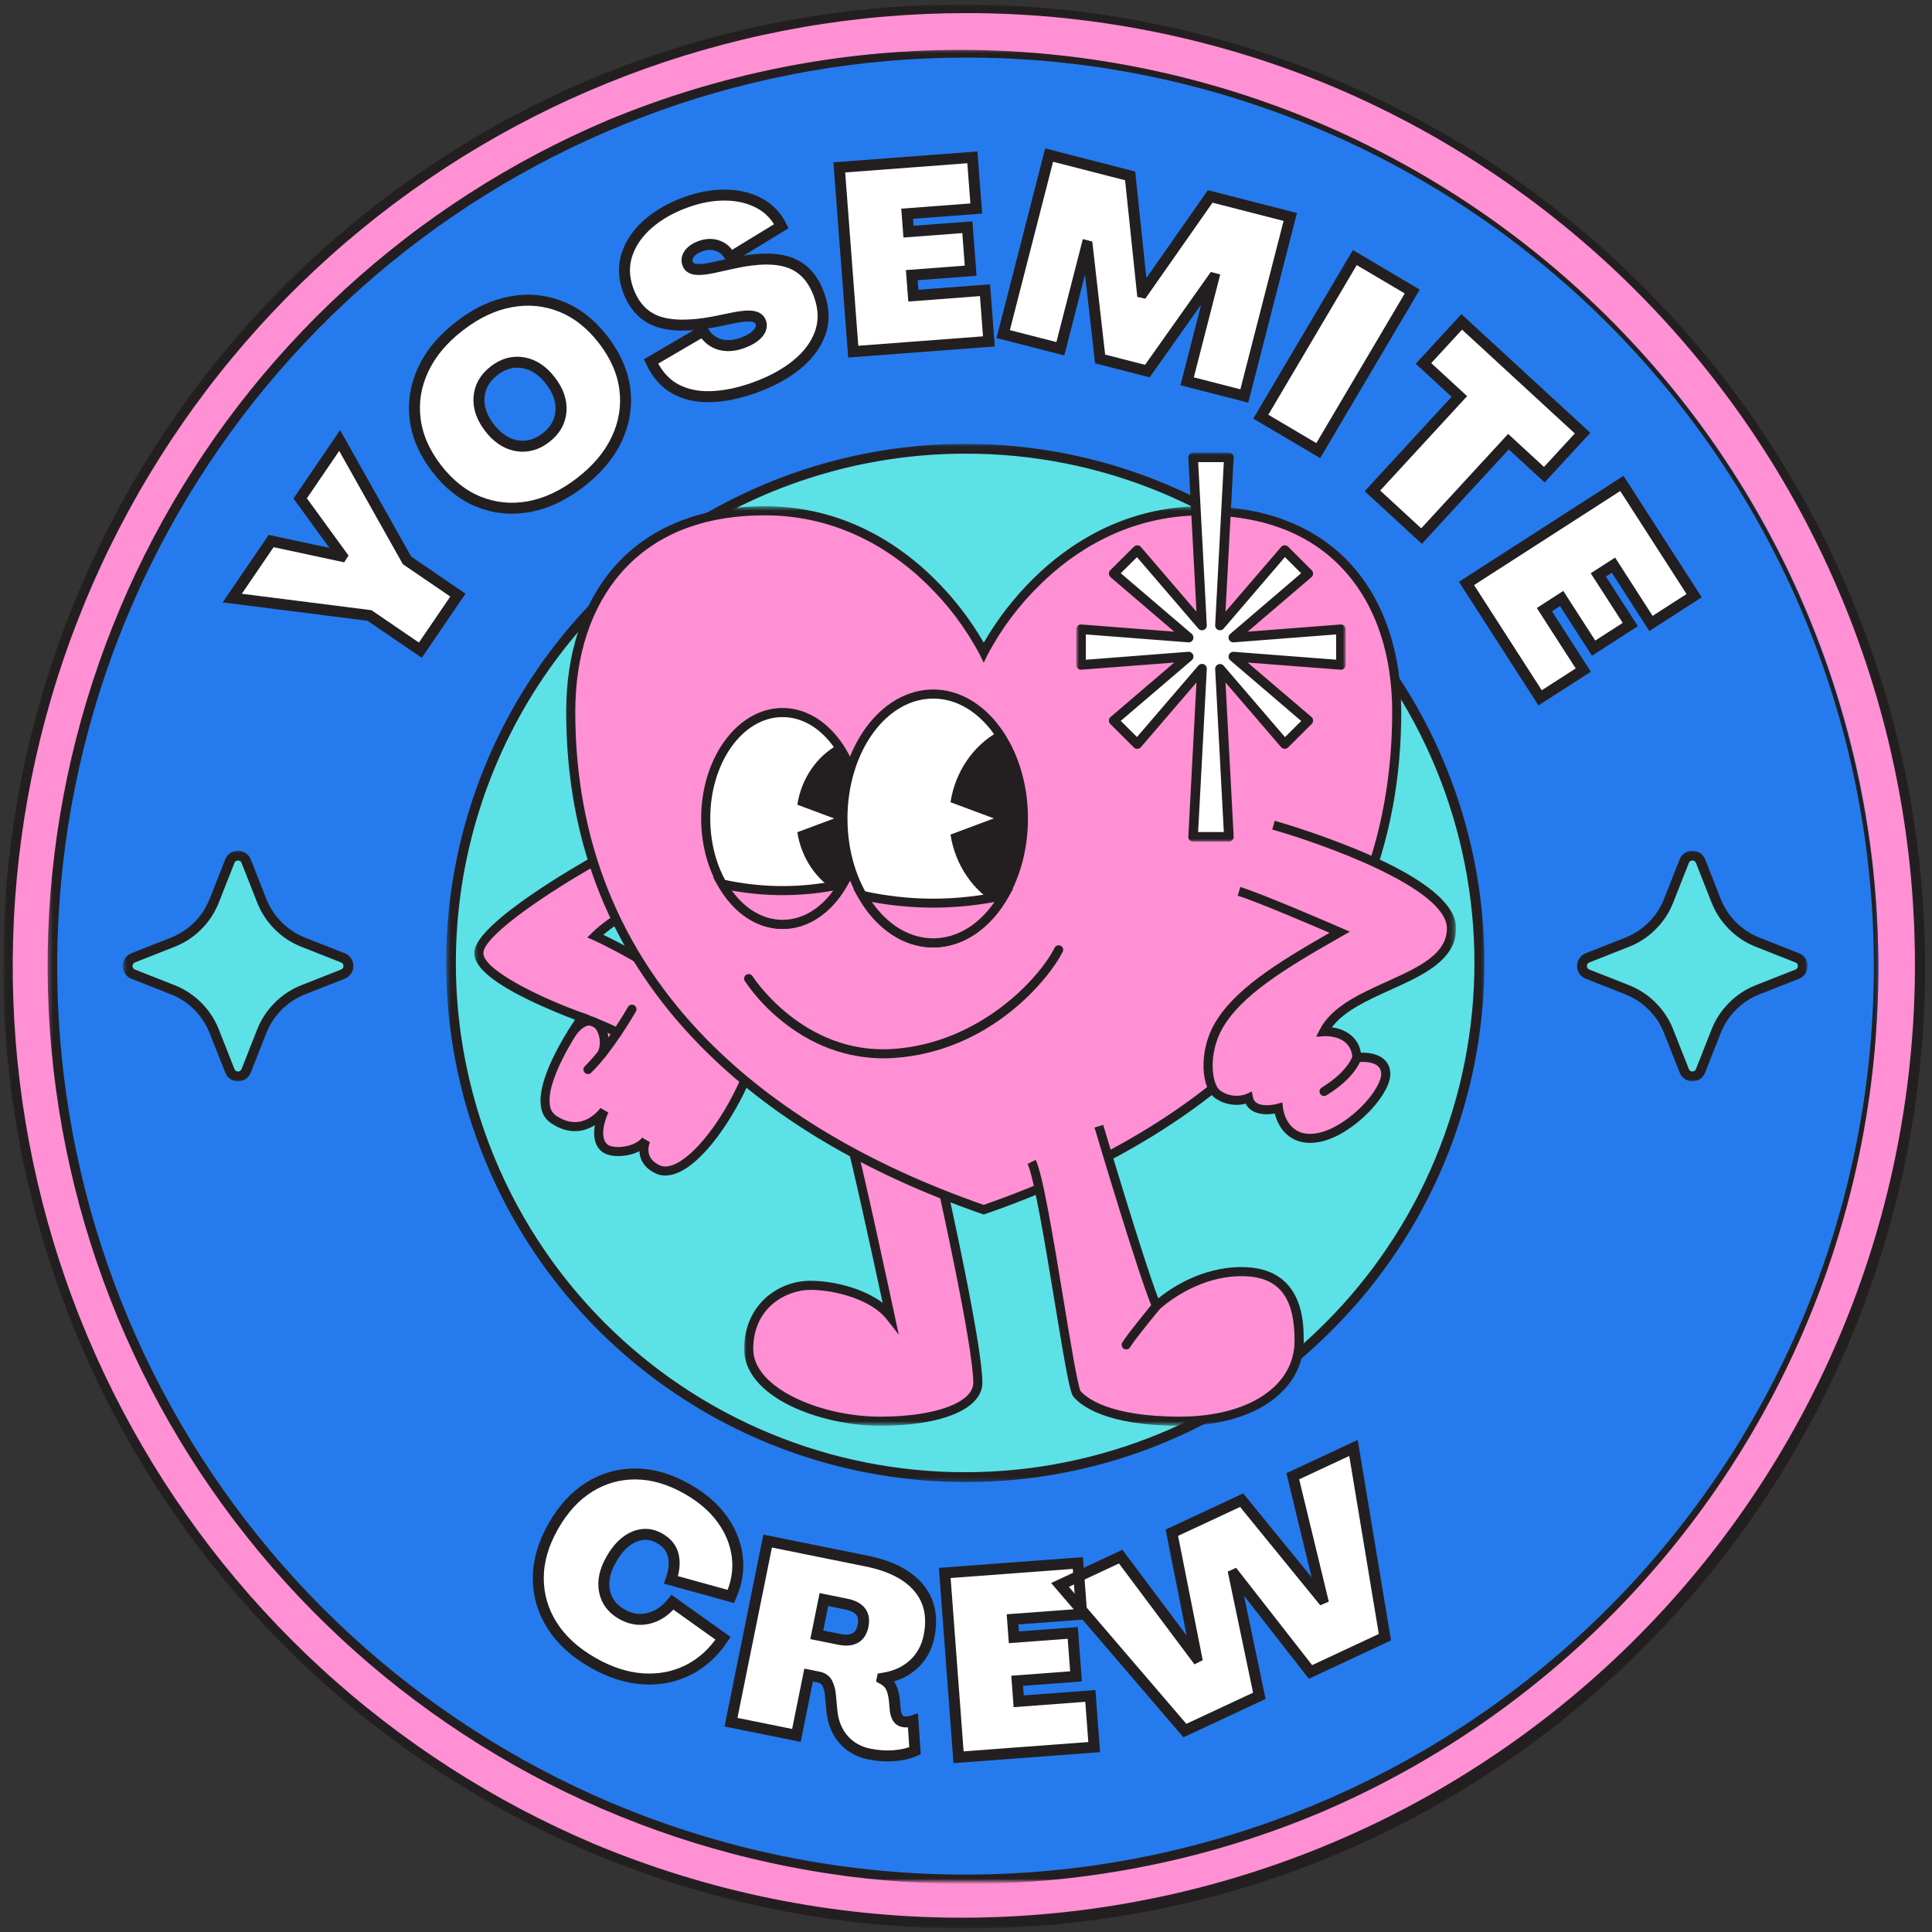
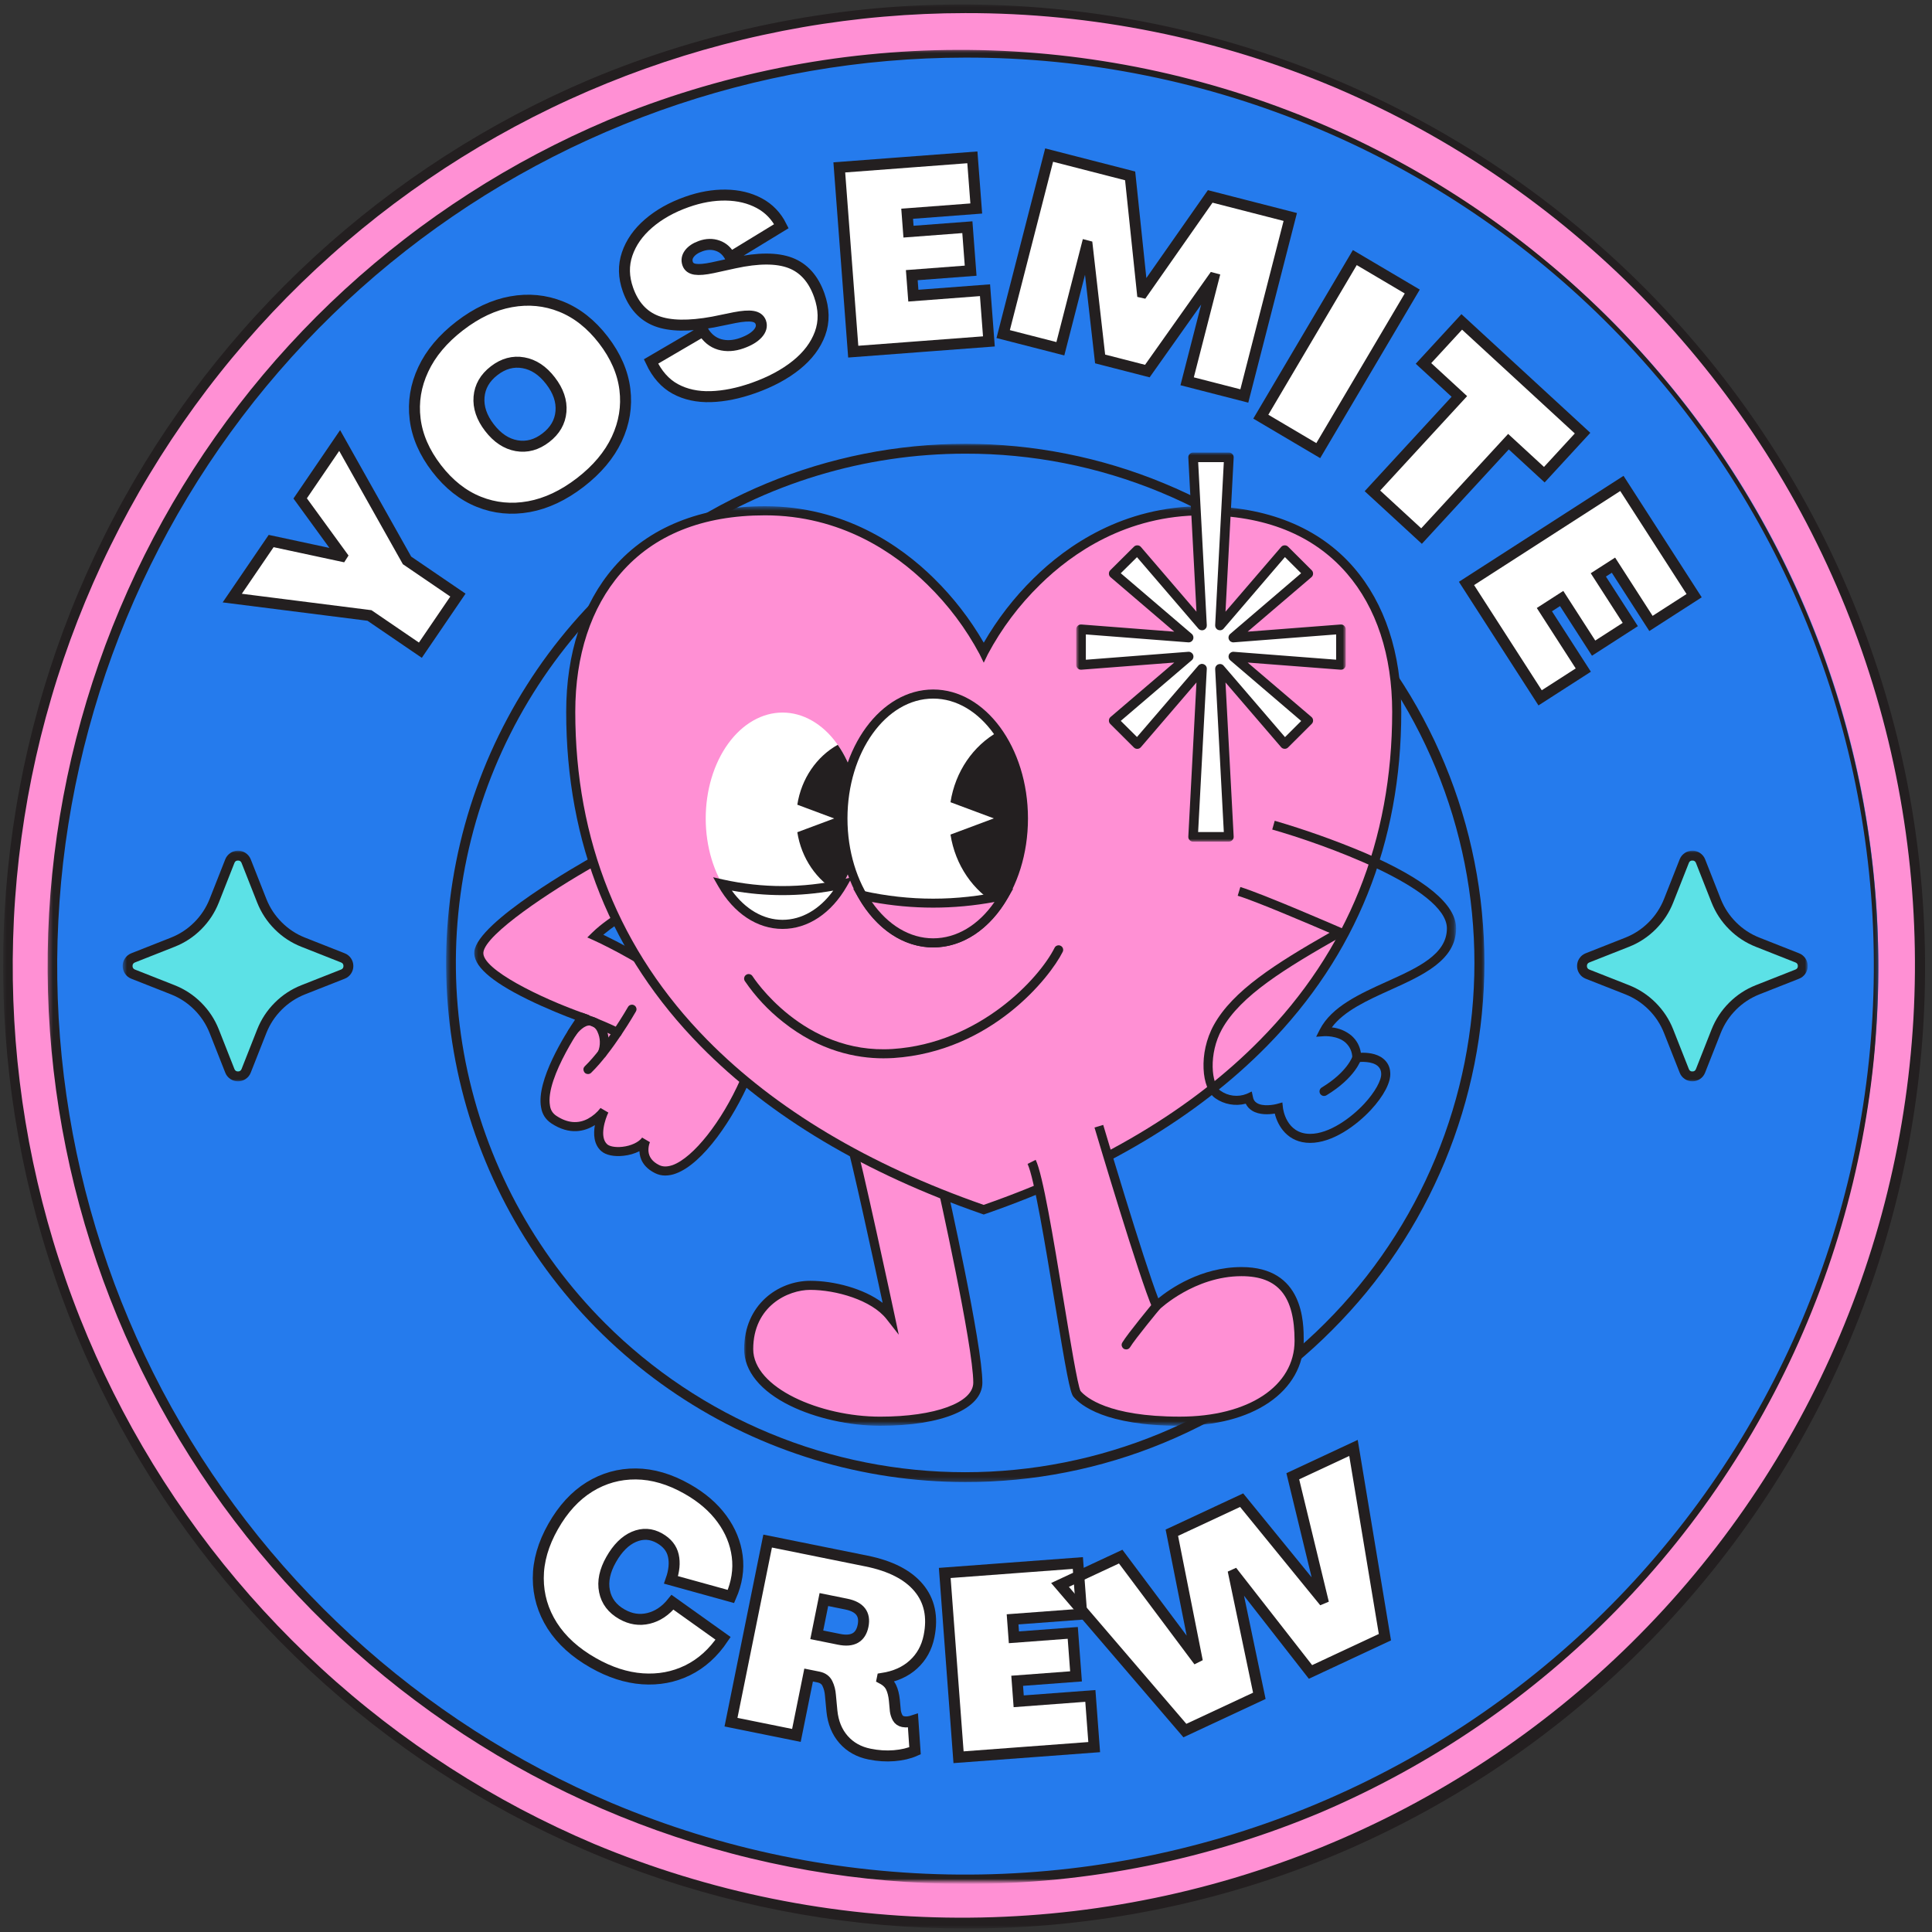
<svg xmlns="http://www.w3.org/2000/svg" width="418" height="418" viewBox="0 0 418 418" fill="none">
  <rect x="0" y="0" width="418" height="418" fill="#333333" stroke="none" />
  <path d="M416.044 209C416.044 212.395 415.963 215.785 415.795 219.169C415.626 222.558 415.382 225.937 415.046 229.31C414.715 232.689 414.298 236.051 413.804 239.408C413.305 242.76 412.725 246.1 412.063 249.425C411.402 252.755 410.659 256.063 409.834 259.349C409.01 262.641 408.104 265.906 407.123 269.154C406.136 272.397 405.073 275.613 403.934 278.808C402.79 282.002 401.569 285.164 400.273 288.298C398.977 291.433 397.6 294.53 396.152 297.594C394.698 300.663 393.174 303.689 391.58 306.678C389.98 309.671 388.31 312.621 386.563 315.528C384.823 318.435 383.006 321.304 381.124 324.124C379.242 326.939 377.29 329.71 375.267 332.438C373.249 335.16 371.161 337.834 369.008 340.453C366.861 343.078 364.643 345.643 362.37 348.154C360.093 350.671 357.755 353.122 355.353 355.519C352.956 357.922 350.504 360.259 347.988 362.537C345.477 364.809 342.912 367.027 340.287 369.175C337.668 371.328 334.994 373.416 332.272 375.433C329.549 377.456 326.772 379.408 323.958 381.29C321.138 383.172 318.269 384.989 315.362 386.73C312.455 388.476 309.505 390.146 306.511 391.746C303.523 393.341 300.497 394.865 297.427 396.318C294.363 397.766 291.267 399.143 288.132 400.44C284.997 401.736 281.836 402.956 278.641 404.1C275.447 405.239 272.231 406.302 268.988 407.289C265.74 408.271 262.475 409.176 259.183 410.001C255.896 410.825 252.588 411.568 249.258 412.23C245.934 412.891 242.593 413.472 239.242 413.971C235.885 414.464 232.522 414.882 229.144 415.212C225.77 415.549 222.392 415.793 219.002 415.961C215.618 416.129 212.229 416.21 208.834 416.21C205.444 416.21 202.055 416.129 198.671 415.961C195.281 415.793 191.902 415.549 188.524 415.212C185.151 414.882 181.788 414.464 178.431 413.971C175.08 413.472 171.739 412.891 168.409 412.23C165.085 411.568 161.777 410.825 158.49 410.001C155.198 409.176 151.933 408.271 148.685 407.289C145.442 406.302 142.22 405.239 139.032 404.1C135.837 402.956 132.676 401.736 129.541 400.44C126.406 399.143 123.31 397.766 120.24 396.318C117.176 394.865 114.15 393.341 111.156 391.746C108.168 390.146 105.218 388.476 102.311 386.73C99.399 384.989 96.535 383.172 93.715 381.29C90.895 379.408 88.124 377.456 85.401 375.433C82.679 373.416 80.005 371.328 77.386 369.175C74.761 367.027 72.196 364.809 69.685 362.537C67.168 360.259 64.717 357.922 62.315 355.519C59.918 353.122 57.58 350.671 55.303 348.154C53.025 345.643 50.812 343.078 48.659 340.453C46.511 337.834 44.423 335.16 42.406 332.438C40.383 329.71 38.431 326.939 36.549 324.124C34.662 321.304 32.85 318.435 31.104 315.528C29.363 312.621 27.693 309.671 26.093 306.678C24.493 303.689 22.969 300.663 21.521 297.594C20.073 294.53 18.696 291.433 17.4 288.298C16.104 285.164 14.883 282.002 13.739 278.808C12.595 275.613 11.532 272.397 10.55 269.154C9.563 265.906 8.663 262.641 7.838 259.349C7.014 256.063 6.271 252.755 5.61 249.425C4.948 246.1 4.368 242.76 3.869 239.408C3.37 236.051 2.958 232.689 2.627 229.31C2.291 225.937 2.041 222.558 1.878 219.169C1.71 215.785 1.629 212.395 1.629 209C1.629 205.611 1.71 202.221 1.878 198.837C2.041 195.447 2.291 192.069 2.627 188.69C2.958 185.317 3.37 181.954 3.869 178.598C4.368 175.246 4.948 171.905 5.61 168.575C6.271 165.251 7.014 161.943 7.838 158.656C8.663 155.364 9.563 152.1 10.55 148.851C11.532 145.608 12.595 142.387 13.739 139.198C14.883 136.004 16.104 132.842 17.4 129.707C18.696 126.573 20.073 123.476 21.521 120.406C22.969 117.342 24.493 114.316 26.093 111.322C27.693 108.334 29.363 105.384 31.104 102.477C32.85 99.565 34.662 96.701 36.549 93.881C38.431 91.061 40.383 88.29 42.406 85.568C44.423 82.845 46.511 80.171 48.659 77.552C50.812 74.927 53.025 72.362 55.303 69.851C57.58 67.335 59.918 64.883 62.315 62.481C64.717 60.084 67.168 57.746 69.685 55.469C72.196 53.191 74.761 50.978 77.386 48.825C80.005 46.678 82.679 44.59 85.401 42.572C88.124 40.55 90.895 38.597 93.715 36.715C96.535 34.828 99.399 33.017 102.311 31.27C105.218 29.529 108.168 27.859 111.156 26.259C114.15 24.66 117.176 23.136 120.24 21.688C123.31 20.24 126.406 18.862 129.541 17.566C132.676 16.27 135.837 15.05 139.032 13.905C142.22 12.761 145.442 11.698 148.685 10.716C151.933 9.729 155.198 8.829 158.49 8.005C161.777 7.18 165.085 6.437 168.409 5.776C171.739 5.114 175.08 4.534 178.431 4.035C181.788 3.536 185.151 3.124 188.524 2.793C191.902 2.457 195.281 2.207 198.671 2.045C202.055 1.877 205.444 1.795 208.834 1.795C212.229 1.795 215.618 1.877 219.002 2.045C222.392 2.207 225.77 2.457 229.144 2.793C232.522 3.124 235.885 3.536 239.242 4.035C242.593 4.534 245.934 5.114 249.258 5.776C252.588 6.437 255.896 7.18 259.183 8.005C262.475 8.829 265.74 9.729 268.988 10.716C272.231 11.698 275.447 12.761 278.641 13.905C281.836 15.05 284.997 16.27 288.132 17.566C291.267 18.862 294.363 20.24 297.427 21.688C300.497 23.136 303.523 24.66 306.511 26.259C309.505 27.859 312.455 29.529 315.362 31.27C318.269 33.017 321.138 34.828 323.958 36.715C326.772 38.597 329.549 40.55 332.272 42.572C334.994 44.59 337.668 46.678 340.287 48.825C342.912 50.978 345.477 53.191 347.988 55.469C350.504 57.746 352.956 60.084 355.353 62.481C357.755 64.883 360.093 67.335 362.37 69.851C364.643 72.362 366.861 74.927 369.008 77.552C371.161 80.171 373.249 82.845 375.267 85.568C377.29 88.29 379.242 91.061 381.124 93.881C383.006 96.701 384.823 99.565 386.563 102.477C388.31 105.384 389.98 108.334 391.58 111.322C393.174 114.316 394.698 117.342 396.152 120.406C397.6 123.476 398.977 126.573 400.273 129.707C401.569 132.842 402.79 136.004 403.934 139.198C405.073 142.387 406.136 145.608 407.123 148.851C408.104 152.1 409.01 155.364 409.834 158.656C410.659 161.943 411.402 165.251 412.063 168.575C412.725 171.905 413.305 175.246 413.804 178.598C414.298 181.954 414.715 185.317 415.046 188.69C415.382 192.069 415.626 195.447 415.795 198.837C415.963 202.221 416.044 205.611 416.044 209Z" fill="#FF90D4" />
  <mask id="mask0_1_205" style="mask-type:luminance" maskUnits="userSpaceOnUse" x="0" y="0" width="418" height="418">
    <path d="M0.582 0.748H417.085V417.251H0.582V0.748Z" fill="white" />
  </mask>
  <g mask="url(#mask0_1_205)">
    <path d="M208.834 417.251C205.862 417.251 202.89 417.186 199.918 417.056C196.946 416.926 193.98 416.731 191.019 416.476C188.057 416.221 185.102 415.901 182.152 415.516C179.201 415.136 176.262 414.686 173.333 414.182C170.405 413.672 167.487 413.097 164.58 412.468C161.674 411.834 158.783 411.134 155.909 410.38C153.034 409.621 150.176 408.802 147.335 407.924C144.493 407.045 141.673 406.101 138.874 405.103C136.07 404.1 133.294 403.043 130.539 401.92C127.784 400.803 125.056 399.621 122.35 398.384C119.649 397.148 116.97 395.857 114.323 394.507C111.671 393.156 109.052 391.746 106.465 390.282C103.878 388.818 101.319 387.299 98.797 385.726C96.275 384.154 93.786 382.532 91.329 380.851C88.878 379.17 86.459 377.44 84.078 375.655C81.697 373.871 79.36 372.038 77.055 370.156C74.756 368.274 72.494 366.344 70.276 364.364C68.058 362.385 65.883 360.357 63.752 358.285C61.621 356.208 59.533 354.093 57.493 351.929C55.449 349.765 53.459 347.563 51.512 345.313C49.565 343.067 47.667 340.779 45.817 338.447C43.968 336.12 42.167 333.75 40.421 331.342C38.675 328.94 36.977 326.494 35.334 324.016C33.696 321.537 32.107 319.026 30.573 316.477C29.032 313.934 27.557 311.352 26.131 308.744C24.705 306.135 23.338 303.494 22.026 300.826C20.713 298.158 19.46 295.462 18.262 292.74C17.069 290.017 15.93 287.268 14.851 284.497C13.771 281.725 12.752 278.932 11.797 276.118C10.838 273.303 9.937 270.467 9.102 267.614C8.262 264.762 7.486 261.893 6.77 259.007C6.06 256.122 5.404 253.221 4.812 250.303C4.227 247.391 3.695 244.462 3.229 241.528C2.768 238.589 2.366 235.644 2.025 232.689C1.689 229.738 1.412 226.777 1.2 223.811C0.984 220.844 0.837 217.872 0.75 214.9C0.669 211.929 0.647 208.957 0.691 205.985C0.729 203.007 0.837 200.035 1.005 197.069C1.173 194.102 1.407 191.136 1.705 188.18C2.003 185.219 2.361 182.269 2.784 179.324C3.207 176.379 3.69 173.445 4.243 170.522C4.791 167.605 5.398 164.692 6.071 161.796C6.748 158.9 7.481 156.021 8.278 153.152C9.075 150.288 9.932 147.441 10.848 144.616C11.765 141.785 12.746 138.975 13.782 136.193C14.824 133.406 15.919 130.64 17.08 127.901C18.235 125.162 19.45 122.451 20.724 119.761C21.998 117.076 23.327 114.414 24.716 111.783C26.099 109.153 27.541 106.555 29.043 103.985C30.54 101.42 32.091 98.882 33.696 96.382C35.307 93.876 36.967 91.414 38.68 88.979C40.389 86.549 42.157 84.157 43.968 81.798C45.785 79.445 47.65 77.129 49.565 74.851C51.479 72.579 53.437 70.345 55.449 68.154C57.461 65.963 59.516 63.815 61.615 61.711C63.719 59.607 65.867 57.551 68.052 55.539C70.243 53.527 72.478 51.559 74.75 49.644C77.022 47.73 79.338 45.864 81.692 44.047C84.046 42.231 86.437 40.463 88.867 38.749C91.296 37.035 93.764 35.37 96.264 33.765C98.764 32.154 101.297 30.598 103.867 29.096C106.433 27.599 109.03 26.151 111.661 24.762C114.291 23.374 116.948 22.04 119.633 20.766C122.323 19.491 125.034 18.276 127.773 17.116C130.908 15.803 134.08 14.567 137.274 13.406C140.474 12.251 143.701 11.172 146.949 10.169C150.203 9.171 153.479 8.249 156.776 7.414C160.068 6.573 163.387 5.814 166.723 5.136C170.052 4.458 173.404 3.861 176.766 3.352C180.129 2.836 183.502 2.408 186.886 2.055C190.27 1.708 193.66 1.443 197.055 1.264C200.455 1.079 203.855 0.982 207.256 0.965C210.656 0.955 214.056 1.02 217.457 1.171C220.852 1.323 224.247 1.557 227.636 1.876C231.02 2.191 234.399 2.592 237.767 3.075C241.135 3.558 244.486 4.122 247.827 4.772C251.167 5.418 254.486 6.145 257.789 6.958C261.097 7.766 264.378 8.656 267.638 9.626C270.897 10.597 274.135 11.649 277.34 12.777C280.55 13.905 283.728 15.115 286.879 16.4C290.03 17.685 293.149 19.046 296.229 20.483C299.315 21.921 302.357 23.434 305.367 25.023C308.377 26.606 311.343 28.266 314.272 30.001C317.201 31.731 320.086 33.537 322.922 35.408C325.764 37.285 328.557 39.226 331.301 41.233C334.045 43.245 336.735 45.322 339.376 47.464C342.023 49.606 344.609 51.813 347.142 54.08C349.68 56.353 352.153 58.679 354.577 61.071C356.996 63.462 359.355 65.908 361.655 68.419C363.96 70.925 366.194 73.485 368.369 76.099C370.543 78.718 372.653 81.381 374.698 84.103C376.742 86.82 378.716 89.592 380.625 92.406C382.534 95.221 384.373 98.084 386.141 100.986C387.908 103.893 389.606 106.843 391.233 109.831C392.854 112.819 394.405 115.845 395.881 118.915C397.356 121.979 398.755 125.076 400.078 128.21C401.401 131.345 402.649 134.507 403.82 137.701C404.986 140.901 406.076 144.122 407.09 147.371C408.099 150.614 409.032 153.889 409.883 157.181C410.729 160.473 411.499 163.787 412.188 167.116C412.877 170.452 413.484 173.798 414.01 177.16C414.531 180.517 414.976 183.89 415.334 187.275C415.692 190.659 415.968 194.048 416.163 197.443C416.359 200.838 416.467 204.238 416.494 207.639C416.521 211.039 416.462 214.439 416.321 217.84C416.185 221.24 415.963 224.635 415.654 228.019C415.35 231.409 414.959 234.787 414.488 238.155C414.016 241.523 413.463 244.88 412.828 248.221C412.188 251.567 411.472 254.891 410.675 258.194C409.872 261.502 408.994 264.789 408.034 268.053C407.074 271.313 406.038 274.55 404.916 277.766C403.798 280.977 402.6 284.16 401.326 287.317C400.051 290.468 398.701 293.591 397.274 296.677C395.848 299.768 394.346 302.816 392.768 305.832C391.19 308.847 389.541 311.819 387.822 314.753C386.097 317.687 384.302 320.577 382.436 323.424C380.576 326.266 378.64 329.065 376.639 331.82C374.638 334.569 372.572 337.27 370.44 339.916C368.304 342.568 366.107 345.166 363.846 347.704C361.584 350.248 359.263 352.732 356.882 355.161C354.501 357.591 352.061 359.955 349.561 362.266C347.061 364.576 344.506 366.821 341.898 369.007C339.295 371.187 336.632 373.307 333.92 375.357C331.209 377.413 328.448 379.397 325.634 381.317C322.824 383.237 319.972 385.081 317.07 386.86C314.169 388.639 311.23 390.347 308.247 391.979C305.264 393.612 302.238 395.174 299.179 396.66C296.121 398.145 293.024 399.556 289.895 400.89C277.074 406.313 263.842 410.407 250.191 413.157C236.546 415.912 222.761 417.279 208.834 417.251ZM208.834 2.836C205.894 2.836 202.95 2.901 200.01 3.032C197.065 3.162 194.131 3.352 191.198 3.607C188.264 3.856 185.34 4.176 182.417 4.556C179.5 4.935 176.587 5.374 173.686 5.879C170.79 6.383 167.899 6.947 165.025 7.576C162.145 8.2 159.287 8.889 156.44 9.643C153.593 10.391 150.762 11.199 147.953 12.072C145.138 12.945 142.345 13.873 139.574 14.865C136.803 15.857 134.053 16.904 131.325 18.016C128.597 19.122 125.897 20.288 123.217 21.514C120.538 22.734 117.892 24.02 115.267 25.354C112.648 26.693 110.055 28.087 107.49 29.535C104.925 30.983 102.398 32.485 99.898 34.042C97.397 35.598 94.935 37.209 92.506 38.874C90.076 40.533 87.685 42.247 85.326 44.015C82.972 45.777 80.656 47.594 78.378 49.46C76.101 51.325 73.861 53.234 71.664 55.198C69.468 57.155 67.315 59.162 65.205 61.212C63.09 63.267 61.029 65.361 59.007 67.503C56.984 69.645 55.01 71.831 53.084 74.054C51.159 76.278 49.277 78.544 47.45 80.849C45.617 83.154 43.838 85.502 42.108 87.883C40.378 90.264 38.702 92.683 37.075 95.134C35.448 97.591 33.875 100.08 32.357 102.602C30.833 105.118 29.369 107.673 27.959 110.259C26.549 112.841 25.193 115.455 23.897 118.096C22.595 120.737 21.359 123.405 20.171 126.101C18.989 128.796 17.861 131.518 16.792 134.263C15.724 137.007 14.715 139.767 13.766 142.555C12.817 145.342 11.928 148.146 11.103 150.972C10.274 153.797 9.503 156.639 8.793 159.497C8.088 162.355 7.443 165.224 6.857 168.109C6.271 170.994 5.751 173.895 5.29 176.802C4.829 179.709 4.433 182.627 4.096 185.55C3.76 188.473 3.489 191.407 3.278 194.341C3.066 197.275 2.92 200.214 2.838 203.159C2.752 206.104 2.73 209.043 2.773 211.988C2.817 214.933 2.92 217.872 3.088 220.812C3.256 223.751 3.484 226.685 3.777 229.614C4.075 232.548 4.427 235.465 4.845 238.383C5.268 241.295 5.745 244.197 6.287 247.093C6.835 249.983 7.437 252.868 8.104 255.732C8.771 258.601 9.498 261.453 10.284 264.29C11.076 267.126 11.922 269.946 12.833 272.744C13.744 275.543 14.71 278.325 15.74 281.08C16.765 283.84 17.855 286.574 19 289.285C20.144 291.997 21.348 294.687 22.606 297.344C23.87 300.007 25.187 302.637 26.559 305.24C27.931 307.849 29.358 310.42 30.844 312.963C32.324 315.507 33.864 318.017 35.453 320.496C37.042 322.969 38.686 325.415 40.383 327.817C42.081 330.225 43.827 332.595 45.622 334.927C47.417 337.259 49.267 339.553 51.159 341.804C53.057 344.06 54.999 346.267 56.989 348.436C58.98 350.606 61.013 352.732 63.096 354.814C65.173 356.897 67.299 358.936 69.468 360.926C71.632 362.922 73.844 364.863 76.095 366.761C78.346 368.659 80.64 370.503 82.966 372.304C85.298 374.104 87.668 375.851 90.071 377.548C92.479 379.246 94.919 380.889 97.392 382.483C99.871 384.078 102.376 385.612 104.92 387.098C107.463 388.584 110.034 390.016 112.637 391.394C115.24 392.766 117.87 394.083 120.533 395.347C123.19 396.611 125.875 397.815 128.586 398.964C131.694 400.261 134.829 401.481 137.996 402.625C141.163 403.769 144.352 404.838 147.573 405.825C150.789 406.812 154.032 407.723 157.292 408.553C160.556 409.382 163.837 410.131 167.135 410.798C170.437 411.465 173.751 412.056 177.075 412.56C180.405 413.065 183.746 413.493 187.092 413.835C190.444 414.177 193.801 414.437 197.158 414.616C200.52 414.795 203.888 414.892 207.25 414.903C210.618 414.919 213.986 414.849 217.348 414.697C220.711 414.545 224.068 414.312 227.419 413.998C230.771 413.683 234.111 413.287 237.447 412.804C240.777 412.327 244.096 411.769 247.404 411.123C250.706 410.483 253.993 409.762 257.263 408.959C260.533 408.157 263.782 407.273 267.009 406.313C270.23 405.348 273.435 404.312 276.608 403.189C279.786 402.072 282.931 400.879 286.044 399.604C289.163 398.33 292.248 396.985 295.296 395.559C298.349 394.138 301.365 392.641 304.342 391.068C307.319 389.495 310.253 387.852 313.149 386.138C316.045 384.425 318.903 382.635 321.713 380.78C324.522 378.926 327.282 377.006 329.999 375.015C332.711 373.025 335.379 370.97 337.993 368.849C340.607 366.729 343.167 364.543 345.678 362.298C348.183 360.053 350.635 357.748 353.032 355.383C355.423 353.014 357.761 350.589 360.039 348.111C362.311 345.633 364.529 343.094 366.677 340.508C368.83 337.915 370.918 335.28 372.94 332.584C374.963 329.894 376.921 327.156 378.808 324.368C380.696 321.581 382.518 318.75 384.264 315.875C386.016 313.001 387.692 310.083 389.302 307.122C390.908 304.167 392.442 301.168 393.901 298.136C395.36 295.104 396.748 292.035 398.055 288.933C399.368 285.831 400.599 282.702 401.759 279.54C402.914 276.378 403.994 273.189 404.992 269.979C405.995 266.763 406.917 263.525 407.757 260.266C408.598 257.006 409.363 253.725 410.041 250.433C410.724 247.136 411.326 243.822 411.841 240.498C412.362 237.168 412.801 233.833 413.154 230.487C413.511 227.135 413.783 223.784 413.978 220.421C414.168 217.059 414.276 213.696 414.303 210.329C414.33 206.966 414.276 203.598 414.135 200.236C414 196.874 413.777 193.511 413.479 190.16C413.175 186.808 412.79 183.462 412.324 180.132C411.857 176.797 411.31 173.478 410.681 170.17C410.051 166.862 409.341 163.57 408.555 160.299C407.763 157.024 406.895 153.775 405.946 150.543C404.997 147.316 403.967 144.111 402.86 140.928C401.754 137.75 400.572 134.599 399.313 131.481C398.05 128.357 396.716 125.266 395.306 122.212C393.89 119.154 392.404 116.133 390.848 113.15C389.286 110.167 387.654 107.222 385.951 104.321C384.248 101.42 382.474 98.556 380.63 95.742C378.787 92.921 376.878 90.156 374.898 87.433C372.919 84.711 370.869 82.037 368.759 79.412C366.649 76.787 364.475 74.222 362.24 71.7C360.006 69.184 357.707 66.727 355.353 64.325C352.994 61.917 350.58 59.574 348.107 57.285C345.64 55.002 343.113 52.779 340.531 50.615C337.95 48.451 335.32 46.358 332.635 44.324C329.951 42.29 327.223 40.322 324.441 38.423C321.664 36.525 318.838 34.692 315.969 32.935C313.101 31.173 310.188 29.481 307.238 27.864C304.282 26.243 301.294 24.697 298.268 23.228C295.237 21.758 292.178 20.359 289.081 19.035C276.385 13.667 263.288 9.615 249.774 6.888C236.264 4.16 222.62 2.809 208.834 2.836Z" fill="#231F20" />
  </g>
  <path d="M406.391 208.995C406.391 212.227 406.309 215.459 406.152 218.686C405.995 221.918 405.756 225.139 405.436 228.355C405.122 231.577 404.726 234.782 404.248 237.982C403.777 241.181 403.223 244.365 402.594 247.537C401.96 250.705 401.255 253.861 400.468 256.995C399.682 260.135 398.82 263.248 397.882 266.345C396.943 269.436 395.929 272.506 394.839 275.548C393.749 278.596 392.589 281.611 391.352 284.6C390.116 287.582 388.803 290.538 387.42 293.461C386.037 296.384 384.584 299.269 383.06 302.122C381.536 304.975 379.942 307.789 378.282 310.561C376.617 313.332 374.893 316.065 373.092 318.755C371.297 321.44 369.437 324.086 367.512 326.678C365.586 329.276 363.596 331.825 361.546 334.325C359.491 336.825 357.381 339.271 355.212 341.668C353.037 344.065 350.808 346.403 348.525 348.691C346.236 350.974 343.899 353.203 341.502 355.378C339.105 357.547 336.659 359.657 334.159 361.712C331.659 363.762 329.11 365.753 326.512 367.678C323.92 369.603 321.273 371.463 318.589 373.258C315.899 375.059 313.165 376.783 310.394 378.448C307.623 380.108 304.808 381.702 301.956 383.226C299.103 384.75 296.218 386.204 293.295 387.586C290.372 388.969 287.416 390.282 284.433 391.518C281.445 392.755 278.43 393.915 275.382 395.005C272.34 396.096 269.27 397.11 266.179 398.048C263.082 398.986 259.969 399.848 256.829 400.635C253.695 401.421 250.538 402.126 247.371 402.761C244.198 403.39 241.015 403.943 237.815 404.415C234.616 404.892 231.411 405.288 228.189 405.602C224.973 405.922 221.752 406.161 218.52 406.318C215.293 406.476 212.06 406.557 208.828 406.557C205.596 406.557 202.364 406.476 199.132 406.318C195.905 406.161 192.678 405.922 189.462 405.602C186.246 405.288 183.035 404.892 179.841 404.415C176.641 403.943 173.458 403.39 170.285 402.761C167.113 402.126 163.962 401.421 160.822 400.635C157.687 399.848 154.569 398.986 151.478 398.048C148.381 397.11 145.317 396.096 142.269 395.005C139.227 393.915 136.211 392.755 133.223 391.518C130.235 390.282 127.279 388.969 124.356 387.586C121.433 386.204 118.548 384.75 115.695 383.226C112.843 381.702 110.033 380.108 107.262 378.448C104.486 376.783 101.758 375.059 99.068 373.258C96.378 371.463 93.737 369.603 91.139 367.678C88.541 365.753 85.992 363.762 83.492 361.712C80.998 359.657 78.546 357.547 76.155 355.378C73.758 353.203 71.415 350.974 69.132 348.691C66.843 346.403 64.614 344.065 62.445 341.668C60.27 339.271 58.16 336.825 56.11 334.325C54.06 331.825 52.07 329.276 50.145 326.678C48.22 324.086 46.354 321.44 44.559 318.755C42.764 316.065 41.034 313.332 39.374 310.561C37.709 307.789 36.115 304.975 34.591 302.122C33.067 299.269 31.614 296.384 30.231 293.461C28.848 290.538 27.541 287.582 26.304 284.6C25.068 281.611 23.902 278.596 22.812 275.548C21.722 272.506 20.708 269.436 19.77 266.345C18.831 263.248 17.969 260.135 17.188 256.995C16.402 253.861 15.691 250.705 15.062 247.537C14.428 244.365 13.88 241.181 13.403 237.982C12.931 234.782 12.535 231.577 12.215 228.355C11.9 225.139 11.662 221.918 11.505 218.686C11.342 215.459 11.266 212.227 11.266 208.995C11.266 205.762 11.342 202.53 11.505 199.298C11.662 196.071 11.9 192.844 12.215 189.628C12.535 186.412 12.931 183.202 13.403 180.007C13.88 176.808 14.428 173.624 15.062 170.452C15.691 167.279 16.402 164.128 17.188 160.988C17.969 157.854 18.831 154.735 19.77 151.644C20.708 148.547 21.722 145.483 22.812 142.435C23.902 139.393 25.068 136.378 26.304 133.389C27.541 130.401 28.848 127.446 30.231 124.523C31.614 121.599 33.067 118.714 34.591 115.862C36.115 113.009 37.709 110.2 39.374 107.429C41.034 104.652 42.764 101.924 44.559 99.234C46.354 96.544 48.22 93.903 50.145 91.305C52.07 88.708 54.06 86.159 56.11 83.659C58.16 81.164 60.27 78.713 62.445 76.321C64.614 73.924 66.843 71.581 69.132 69.298C71.415 67.009 73.758 64.78 76.155 62.611C78.546 60.436 80.998 58.327 83.492 56.277C85.992 54.227 88.541 52.236 91.139 50.311C93.737 48.386 96.378 46.52 99.068 44.725C101.758 42.93 104.486 41.2 107.262 39.541C110.033 37.876 112.843 36.281 115.695 34.757C118.548 33.233 121.433 31.78 124.356 30.397C127.279 29.014 130.235 27.707 133.223 26.471C136.211 25.234 139.227 24.068 142.269 22.978C145.317 21.888 148.381 20.874 151.478 19.936C154.569 18.998 157.687 18.135 160.822 17.354C163.962 16.568 167.113 15.857 170.285 15.228C173.458 14.594 176.641 14.046 179.841 13.569C183.035 13.097 186.246 12.701 189.462 12.381C192.678 12.067 195.905 11.828 199.132 11.671C202.364 11.508 205.596 11.432 208.828 11.432C212.06 11.432 215.293 11.508 218.52 11.671C221.752 11.828 224.973 12.067 228.189 12.381C231.411 12.701 234.616 13.097 237.815 13.569C241.015 14.046 244.198 14.594 247.371 15.228C250.538 15.857 253.695 16.568 256.829 17.354C259.969 18.135 263.082 18.998 266.179 19.936C269.27 20.874 272.34 21.888 275.382 22.978C278.43 24.068 281.445 25.234 284.433 26.471C287.416 27.707 290.372 29.014 293.295 30.397C296.218 31.78 299.103 33.233 301.956 34.757C304.808 36.281 307.623 37.876 310.394 39.541C313.165 41.2 315.899 42.93 318.589 44.725C321.273 46.52 323.92 48.386 326.512 50.311C329.11 52.236 331.659 54.227 334.159 56.277C336.659 58.327 339.105 60.436 341.502 62.611C343.899 64.78 346.236 67.009 348.525 69.298C350.808 71.581 353.037 73.924 355.212 76.321C357.381 78.713 359.491 81.164 361.546 83.659C363.596 86.159 365.586 88.708 367.512 91.305C369.437 93.903 371.297 96.544 373.092 99.234C374.893 101.924 376.617 104.652 378.282 107.429C379.942 110.2 381.536 113.009 383.06 115.862C384.584 118.714 386.037 121.599 387.42 124.523C388.803 127.446 390.116 130.401 391.352 133.389C392.589 136.378 393.749 139.393 394.839 142.435C395.929 145.483 396.943 148.547 397.882 151.644C398.82 154.735 399.682 157.854 400.468 160.988C401.255 164.128 401.96 167.279 402.594 170.452C403.223 173.624 403.777 176.808 404.248 180.007C404.726 183.202 405.122 186.412 405.436 189.628C405.756 192.844 405.995 196.071 406.152 199.298C406.309 202.53 406.391 205.762 406.391 208.995Z" fill="#257BED" />
  <mask id="mask1_1_205" style="mask-type:luminance" maskUnits="userSpaceOnUse" x="10" y="10" width="397" height="398">
    <path d="M10.236 10.402H406.673V407.121H10.236V10.402Z" fill="white" />
  </mask>
  <g mask="url(#mask1_1_205)">
    <path d="M208.828 407.593C205.992 407.587 203.156 407.528 200.325 407.403C197.488 407.278 194.663 407.094 191.837 406.85C189.012 406.606 186.192 406.302 183.377 405.939C180.568 405.575 177.764 405.147 174.971 404.664C172.178 404.176 169.391 403.634 166.625 403.026C163.854 402.424 161.093 401.763 158.354 401.036C155.61 400.315 152.882 399.534 150.176 398.699C147.465 397.858 144.775 396.963 142.106 396.009C139.438 395.054 136.786 394.04 134.161 392.972C131.531 391.903 128.928 390.781 126.352 389.604C123.771 388.422 121.222 387.191 118.694 385.9C116.167 384.615 113.667 383.27 111.2 381.876C108.732 380.482 106.292 379.034 103.889 377.532C101.481 376.035 99.106 374.484 96.768 372.879C94.426 371.279 92.121 369.63 89.854 367.927C87.582 366.23 85.347 364.478 83.156 362.683C80.96 360.888 78.807 359.044 76.686 357.157C74.571 355.27 72.499 353.339 70.466 351.359C68.432 349.385 66.442 347.363 64.495 345.302C62.548 343.241 60.644 341.137 58.79 338.995C56.935 336.847 55.123 334.667 53.361 332.443C51.598 330.225 49.885 327.964 48.214 325.67C46.549 323.376 44.933 321.049 43.366 318.685C41.799 316.32 40.286 313.923 38.821 311.493C37.357 309.064 35.947 306.607 34.586 304.118C33.23 301.629 31.923 299.112 30.67 296.569C29.423 294.02 28.224 291.449 27.085 288.857C25.941 286.259 24.857 283.64 23.831 280.999C22.801 278.352 21.83 275.689 20.914 273.005C20.003 270.32 19.146 267.62 18.343 264.897C17.546 262.175 16.808 259.441 16.125 256.686C15.442 253.931 14.818 251.166 14.26 248.389C13.696 245.607 13.191 242.819 12.746 240.015C12.302 237.217 11.922 234.408 11.597 231.588C11.271 228.773 11.011 225.948 10.81 223.122C10.604 220.291 10.463 217.46 10.382 214.624C10.301 211.793 10.279 208.957 10.322 206.12C10.36 203.284 10.463 200.453 10.626 197.622C10.783 194.791 11.006 191.96 11.288 189.14C11.575 186.32 11.917 183.505 12.318 180.696C12.719 177.892 13.186 175.094 13.706 172.307C14.232 169.519 14.813 166.742 15.453 163.982C16.098 161.221 16.798 158.472 17.557 155.739C18.316 153.005 19.135 150.294 20.008 147.598C20.887 144.898 21.82 142.219 22.807 139.561C23.799 136.909 24.846 134.273 25.952 131.66C27.053 129.046 28.213 126.459 29.423 123.893C30.638 121.334 31.907 118.796 33.23 116.29C34.553 113.779 35.931 111.301 37.357 108.849C38.789 106.404 40.269 103.985 41.799 101.599C43.333 99.212 44.917 96.859 46.549 94.543C48.182 92.222 49.863 89.939 51.593 87.694C53.323 85.448 55.102 83.241 56.929 81.066C58.752 78.897 60.623 76.766 62.542 74.678C64.457 72.59 66.42 70.54 68.421 68.533C70.428 66.527 72.472 64.564 74.56 62.649C76.648 60.729 78.78 58.853 80.949 57.031C83.118 55.203 85.325 53.419 87.571 51.689C89.81 49.953 92.094 48.272 94.409 46.634C96.73 45.002 99.079 43.418 101.465 41.884C103.846 40.349 106.264 38.863 108.716 37.431C111.162 36.005 113.64 34.622 116.146 33.299C118.656 31.975 121.189 30.706 123.749 29.486C126.314 28.271 128.901 27.111 131.51 26.004C134.503 24.762 137.518 23.591 140.566 22.496C143.62 21.4 146.689 20.381 149.786 19.437C152.888 18.493 156.006 17.625 159.146 16.834C162.286 16.042 165.443 15.326 168.621 14.686C171.793 14.046 174.982 13.488 178.187 13.005C181.387 12.522 184.603 12.121 187.824 11.796C191.046 11.47 194.272 11.226 197.51 11.058C200.742 10.89 203.98 10.803 207.218 10.798C210.461 10.787 213.693 10.857 216.931 11.009C220.168 11.156 223.395 11.389 226.622 11.693C229.843 12.002 233.059 12.387 236.264 12.853C239.469 13.319 242.664 13.862 245.842 14.48C249.02 15.104 252.182 15.803 255.327 16.579C258.467 17.354 261.591 18.206 264.698 19.133C267.8 20.061 270.875 21.069 273.929 22.148C276.982 23.228 280.008 24.377 283.007 25.603C286.006 26.834 288.973 28.13 291.907 29.502C294.841 30.874 297.737 32.322 300.6 33.836C303.463 35.349 306.289 36.932 309.071 38.581C311.859 40.235 314.603 41.954 317.303 43.738C320.004 45.528 322.662 47.377 325.276 49.297C327.884 51.212 330.449 53.191 332.96 55.23C335.477 57.275 337.939 59.373 340.352 61.537C342.76 63.701 345.119 65.919 347.424 68.197C349.723 70.475 351.969 72.807 354.16 75.193C356.351 77.579 358.477 80.02 360.548 82.509C362.614 85.004 364.626 87.542 366.568 90.134C368.515 92.721 370.397 95.356 372.214 98.041C374.03 100.72 375.777 103.442 377.463 106.214C379.144 108.98 380.761 111.783 382.306 114.631C383.852 117.478 385.327 120.358 386.732 123.281C388.136 126.198 389.47 129.149 390.728 132.131C391.987 135.114 393.174 138.129 394.291 141.166C395.403 144.209 396.439 147.278 397.404 150.37C398.364 153.461 399.254 156.574 400.062 159.708C400.875 162.848 401.607 165.999 402.264 169.172C402.92 172.344 403.5 175.528 403.999 178.728C404.503 181.927 404.926 185.138 405.268 188.359C405.61 191.581 405.875 194.807 406.065 198.04C406.25 201.272 406.353 204.51 406.385 207.747C406.412 210.985 406.358 214.223 406.228 217.46C406.098 220.698 405.886 223.93 405.599 227.157C405.311 230.378 404.943 233.6 404.498 236.805C404.048 240.015 403.527 243.21 402.925 246.393C402.323 249.571 401.64 252.738 400.886 255.889C400.127 259.035 399.292 262.164 398.381 265.271C397.475 268.384 396.488 271.465 395.425 274.523C394.362 277.587 393.229 280.619 392.019 283.623C390.81 286.628 389.53 289.6 388.174 292.545C386.818 295.484 385.392 298.391 383.895 301.265C382.398 304.134 380.831 306.97 379.199 309.763C377.561 312.562 375.858 315.311 374.085 318.023C372.317 320.74 370.484 323.403 368.58 326.028C366.682 328.647 364.713 331.223 362.69 333.75C360.662 336.277 358.574 338.75 356.427 341.175C354.279 343.599 352.072 345.969 349.81 348.284C347.543 350.606 345.228 352.862 342.852 355.064C340.477 357.271 338.053 359.413 335.574 361.495C333.096 363.578 330.563 365.601 327.987 367.564C325.411 369.522 322.786 371.42 320.113 373.253C317.444 375.086 314.727 376.849 311.972 378.551C309.212 380.249 306.419 381.881 303.583 383.443C300.741 385.005 297.872 386.496 294.96 387.917C292.048 389.344 289.108 390.689 286.131 391.969C273.901 397.148 261.282 401.052 248.266 403.683C235.25 406.313 222.104 407.615 208.828 407.593ZM208.828 12.463C206.019 12.463 203.215 12.528 200.411 12.647C197.608 12.772 194.809 12.951 192.011 13.195C189.218 13.433 186.425 13.737 183.643 14.1C180.861 14.458 178.084 14.881 175.324 15.364C172.558 15.841 169.803 16.378 167.059 16.98C164.32 17.577 161.592 18.233 158.875 18.949C156.163 19.665 153.468 20.435 150.784 21.265C148.105 22.1 145.442 22.984 142.801 23.927C140.16 24.871 137.535 25.874 134.937 26.932C132.339 27.989 129.763 29.101 127.209 30.267C124.655 31.433 122.133 32.653 119.633 33.928C117.133 35.208 114.66 36.531 112.214 37.914C109.773 39.297 107.36 40.728 104.979 42.214C102.598 43.695 100.25 45.23 97.934 46.819C95.619 48.402 93.335 50.035 91.09 51.716C88.845 53.403 86.632 55.133 84.463 56.906C82.288 58.685 80.157 60.507 78.064 62.378C75.97 64.243 73.915 66.158 71.903 68.116C69.891 70.073 67.922 72.069 65.997 74.108C64.072 76.153 62.19 78.235 60.352 80.356C58.513 82.476 56.723 84.635 54.977 86.831C53.236 89.033 51.539 91.267 49.89 93.54C48.241 95.807 46.642 98.112 45.091 100.454C43.539 102.792 42.043 105.162 40.589 107.57C39.141 109.972 37.748 112.402 36.403 114.869C35.058 117.331 33.767 119.821 32.53 122.342C31.288 124.859 30.106 127.402 28.978 129.973C27.85 132.543 26.776 135.136 25.757 137.75C24.743 140.364 23.777 142.999 22.872 145.657C21.971 148.314 21.12 150.988 20.334 153.683C19.542 156.373 18.81 159.085 18.132 161.807C17.459 164.53 16.846 167.268 16.288 170.018C15.729 172.767 15.23 175.533 14.791 178.305C14.352 181.076 13.972 183.853 13.652 186.64C13.332 189.433 13.077 192.226 12.877 195.024C12.676 197.823 12.535 200.627 12.454 203.43C12.372 206.234 12.356 209.043 12.394 211.847C12.432 214.656 12.535 217.46 12.692 220.259C12.855 223.062 13.072 225.861 13.354 228.654C13.636 231.441 13.972 234.229 14.373 237.005C14.769 239.782 15.23 242.553 15.745 245.308C16.266 248.069 16.841 250.813 17.476 253.546C18.11 256.28 18.804 259.002 19.558 261.703C20.312 264.409 21.12 267.094 21.988 269.762C22.85 272.435 23.777 275.082 24.753 277.712C25.735 280.342 26.771 282.951 27.866 285.532C28.956 288.119 30.101 290.679 31.305 293.217C32.509 295.755 33.761 298.261 35.069 300.745C36.381 303.228 37.742 305.68 39.158 308.104C40.568 310.528 42.037 312.92 43.55 315.284C45.069 317.643 46.636 319.97 48.252 322.264C49.868 324.558 51.533 326.819 53.247 329.043C54.955 331.266 56.718 333.452 58.524 335.6C60.33 337.747 62.184 339.851 64.077 341.923C65.975 343.989 67.917 346.018 69.902 348.002C71.887 349.987 73.909 351.929 75.976 353.827C78.042 355.725 80.152 357.58 82.294 359.386C84.441 361.197 86.627 362.954 88.845 364.673C91.069 366.387 93.325 368.052 95.619 369.668C97.913 371.29 100.239 372.857 102.598 374.376C104.957 375.894 107.349 377.358 109.773 378.774C112.197 380.195 114.649 381.556 117.133 382.868C119.611 384.175 122.122 385.434 124.655 386.637C127.193 387.841 129.752 388.991 132.334 390.087C135.3 391.334 138.294 392.516 141.315 393.617C144.335 394.724 147.383 395.754 150.453 396.708C153.528 397.668 156.619 398.547 159.737 399.35C162.85 400.152 165.985 400.879 169.136 401.53C172.287 402.18 175.448 402.75 178.632 403.243C181.81 403.737 184.999 404.154 188.198 404.491C191.398 404.832 194.603 405.087 197.814 405.272C201.03 405.451 204.24 405.554 207.462 405.575C210.678 405.597 213.894 405.543 217.104 405.407C220.32 405.272 223.531 405.055 226.736 404.762C229.935 404.469 233.135 404.1 236.319 403.65C239.502 403.2 242.675 402.669 245.836 402.067C248.998 401.459 252.138 400.776 255.267 400.017C258.391 399.257 261.499 398.422 264.584 397.511C267.67 396.595 270.729 395.607 273.766 394.545C276.803 393.482 279.813 392.348 282.79 391.139C285.773 389.924 288.723 388.644 291.641 387.288C294.559 385.932 297.444 384.506 300.291 383.009C303.138 381.513 305.947 379.951 308.719 378.313C311.49 376.68 314.218 374.978 316.908 373.21C319.592 371.442 322.233 369.609 324.831 367.71C327.429 365.812 329.978 363.849 332.483 361.826C334.983 359.803 337.434 357.715 339.832 355.573C342.229 353.431 344.577 351.229 346.865 348.968C349.159 346.712 351.388 344.396 353.569 342.026C355.743 339.662 357.864 337.237 359.919 334.764C361.98 332.291 363.976 329.77 365.912 327.199C367.848 324.628 369.713 322.014 371.519 319.352C373.331 316.689 375.066 313.983 376.742 311.238C378.412 308.489 380.018 305.701 381.558 302.876C383.093 300.045 384.557 297.187 385.956 294.285C387.35 291.389 388.673 288.456 389.926 285.494C391.179 282.528 392.355 279.534 393.462 276.514C394.568 273.493 395.598 270.445 396.553 267.376C397.507 264.301 398.386 261.209 399.189 258.091C399.997 254.978 400.723 251.843 401.369 248.693C402.02 245.542 402.594 242.38 403.088 239.196C403.581 236.018 403.999 232.83 404.335 229.63C404.672 226.43 404.932 223.225 405.111 220.015C405.29 216.799 405.393 213.588 405.414 210.367C405.436 207.151 405.382 203.935 405.246 200.724C405.111 197.508 404.899 194.298 404.606 191.093C404.314 187.893 403.939 184.693 403.489 181.51C403.039 178.326 402.513 175.154 401.906 171.992C401.304 168.83 400.62 165.69 399.861 162.561C399.102 159.437 398.261 156.33 397.35 153.244C396.439 150.158 395.452 147.099 394.389 144.062C393.326 141.025 392.187 138.016 390.978 135.038C389.769 132.055 388.483 129.105 387.133 126.187C385.777 123.27 384.351 120.385 382.854 117.537C381.357 114.69 379.79 111.881 378.157 109.11C376.52 106.338 374.822 103.611 373.049 100.921C371.281 98.236 369.448 95.595 367.55 92.997C365.651 90.4 363.688 87.851 361.665 85.345C359.643 82.845 357.56 80.394 355.418 77.997C353.27 75.6 351.068 73.251 348.812 70.963C346.551 68.669 344.241 66.44 341.871 64.26C339.501 62.085 337.082 59.965 334.609 57.909C332.136 55.848 329.614 53.853 327.044 51.916C324.473 49.98 321.859 48.115 319.196 46.309C316.533 44.503 313.827 42.762 311.078 41.086C308.328 39.416 305.541 37.811 302.715 36.27C299.89 34.736 297.026 33.272 294.13 31.872C291.229 30.479 288.3 29.155 285.334 27.902C273.234 22.783 260.739 18.922 247.859 16.324C234.979 13.721 221.969 12.435 208.828 12.463Z" fill="#231F20" />
  </g>
  <path d="M90.941 140.68L79.942 133.175L50.245 129.4L58.662 117.057L73.912 120.332L73.977 120.246L64.953 107.837L73.478 95.299L88.077 121.243L99.076 128.749L90.941 140.68Z" fill="white" />
  <path d="M125.57 104.385C121.925 107.194 118.216 108.94 114.441 109.635C110.667 110.318 107.055 109.96 103.616 108.572C100.162 107.183 97.109 104.775 94.462 101.348C91.832 97.92 90.286 94.363 89.82 90.675C89.359 86.987 89.945 83.408 91.577 79.937C93.198 76.455 95.829 73.31 99.473 70.501C103.107 67.713 106.805 65.978 110.58 65.294C114.354 64.6 117.961 64.947 121.405 66.336C124.859 67.724 127.902 70.132 130.537 73.559C133.184 76.987 134.735 80.544 135.201 84.232C135.662 87.92 135.076 91.51 133.444 94.992C131.823 98.463 129.198 101.597 125.57 104.385ZM118.129 94.71C120.108 93.18 121.193 91.293 121.383 89.048C121.567 86.792 120.808 84.569 119.105 82.367C117.413 80.154 115.45 78.852 113.226 78.462C111.014 78.072 108.915 78.646 106.935 80.176C104.94 81.71 103.85 83.603 103.66 85.859C103.459 88.104 104.202 90.328 105.894 92.541C107.597 94.742 109.566 96.033 111.795 96.424C114.018 96.814 116.133 96.245 118.129 94.71Z" fill="white" />
  <path d="M163.098 83.924C159.768 85.096 156.66 85.725 153.77 85.811C150.874 85.898 148.325 85.35 146.112 84.163C143.899 82.964 142.142 80.985 140.841 78.219L152.121 71.624C153 73.116 154.187 74.076 155.679 74.51C157.165 74.943 158.764 74.857 160.473 74.249C162.002 73.701 163.152 73.023 163.922 72.21C164.687 71.402 164.92 70.578 164.616 69.737C164.367 69.032 163.792 68.598 162.881 68.436C161.98 68.278 160.668 68.381 158.933 68.739L154.269 69.694C149.019 70.637 144.941 70.556 142.034 69.455C139.127 68.343 137.066 66.082 135.851 62.665C134.897 59.975 134.843 57.405 135.678 54.943C136.518 52.469 138.064 50.273 140.32 48.348C142.576 46.412 145.331 44.866 148.585 43.706C151.503 42.664 154.317 42.165 157.024 42.209C159.741 42.241 162.148 42.816 164.247 43.944C166.357 45.072 167.962 46.743 169.063 48.955L158.043 55.68C157.376 54.411 156.46 53.571 155.288 53.164C154.128 52.762 152.902 52.784 151.6 53.229C150.483 53.636 149.67 54.183 149.149 54.877C148.639 55.561 148.52 56.282 148.78 57.047C149.024 57.714 149.567 58.11 150.407 58.24C151.259 58.37 152.511 58.272 154.16 57.936L158.911 56.895C164.057 55.767 168.087 55.761 170.994 56.873C173.911 57.99 176.005 60.322 177.263 63.88C178.315 66.847 178.375 69.607 177.437 72.167C176.493 74.716 174.774 76.993 172.274 79C169.784 80.996 166.726 82.639 163.098 83.924Z" fill="white" />
  <path d="M184.608 76.076L181.593 36.205L210.379 34.035L211.225 45.12L196.279 46.249L196.561 50.11L209.295 49.155L210.011 58.57L197.277 59.525L197.602 63.95L213.113 62.779L213.959 73.864L184.608 76.076Z" fill="white" />
  <path d="M217.042 72.281L226.977 33.56L244.526 38.05L247.173 63.257L247.281 63.279L261.837 42.497L279.148 46.944L269.213 85.666L256.848 82.499L262.575 60.22L262.466 60.177L248.236 80.286L238.019 77.661L235.242 53.192L235.133 53.17L229.407 75.449L217.042 72.281Z" fill="white" />
  <path d="M272.775 90.144L293.123 55.718L305.575 63.071L285.227 97.498L272.775 90.144Z" fill="white" />
  <path d="M296.948 106.201L315.756 85.766L307.99 78.629L316.255 69.648L342.395 93.727L334.13 102.708L326.364 95.55L307.556 115.984L296.948 106.201Z" fill="white" />
  <path d="M317.279 126.239L350.903 104.612L366.543 128.886L357.193 134.895L349.08 122.291L345.826 124.395L352.725 135.133L344.785 140.231L337.887 129.493L334.156 131.901L342.572 144.982L333.223 150.991L317.279 126.239Z" fill="white" />
  <path d="M90.949 140.673L79.94 133.162L50.248 129.398L58.665 117.055L73.91 120.325L73.969 120.233L64.945 107.835L73.487 95.308L88.064 121.247L99.073 128.753L90.949 140.673Z" stroke="#231F20" stroke-width="2.375" />
  <path d="M125.555 104.386C121.916 107.185 118.212 108.931 114.443 109.62C110.668 110.303 107.056 109.956 103.607 108.573C100.158 107.19 97.11 104.782 94.463 101.344C91.822 97.911 90.271 94.353 89.816 90.665C89.36 86.978 89.946 83.398 91.573 79.922C93.195 76.446 95.825 73.311 99.464 70.507C103.103 67.704 106.801 65.968 110.57 65.29C114.345 64.607 117.957 64.954 121.406 66.337C124.855 67.72 127.903 70.128 130.544 73.555C133.191 76.993 134.742 80.556 135.197 84.244C135.653 87.932 135.067 91.511 133.446 94.988C131.819 98.453 129.188 101.582 125.555 104.386ZM118.098 94.706C120.088 93.176 121.178 91.284 121.368 89.038C121.558 86.799 120.804 84.57 119.101 82.368C117.409 80.166 115.457 78.875 113.239 78.485C111.021 78.089 108.916 78.664 106.926 80.193C104.925 81.733 103.835 83.626 103.645 85.871C103.455 88.111 104.209 90.335 105.901 92.531C107.599 94.738 109.556 96.034 111.774 96.43C113.993 96.821 116.102 96.246 118.098 94.706Z" stroke="#231F20" stroke-width="2.375" />
  <path d="M163.089 83.924C159.775 85.101 156.673 85.73 153.777 85.817C150.881 85.904 148.327 85.351 146.109 84.152C143.896 82.948 142.145 80.969 140.848 78.208L152.118 71.619C153.002 73.105 154.189 74.07 155.675 74.515C157.172 74.944 158.778 74.851 160.486 74.244C162.021 73.702 163.159 73.024 163.908 72.21C164.662 71.386 164.889 70.556 164.597 69.721C164.347 69.027 163.772 68.598 162.877 68.447C161.977 68.295 160.665 68.387 158.935 68.723L154.265 69.678C149.021 70.638 144.948 70.562 142.041 69.455C139.135 68.338 137.074 66.071 135.864 62.654C134.91 59.97 134.85 57.405 135.691 54.948C136.531 52.481 138.077 50.279 140.333 48.337C142.589 46.396 145.339 44.85 148.587 43.7C151.516 42.659 154.331 42.166 157.031 42.209C159.743 42.247 162.151 42.827 164.255 43.95C166.359 45.072 167.959 46.737 169.06 48.934L158.013 55.675C157.373 54.411 156.467 53.581 155.296 53.169C154.135 52.757 152.904 52.779 151.613 53.24C150.496 53.636 149.677 54.184 149.157 54.872C148.636 55.566 148.511 56.298 148.783 57.063C149.016 57.73 149.563 58.126 150.415 58.256C151.266 58.386 152.514 58.278 154.168 57.931L158.919 56.89C164.065 55.773 168.095 55.773 170.996 56.879C173.903 57.985 175.991 60.317 177.254 63.88C178.301 66.847 178.361 69.607 177.417 72.167C176.479 74.716 174.765 76.988 172.27 78.995C169.776 80.996 166.717 82.634 163.089 83.924Z" stroke="#231F20" stroke-width="2.375" />
  <path d="M184.603 76.082L181.587 36.216L210.379 34.042L211.22 45.11L196.268 46.244L196.561 50.121L209.295 49.156L210.005 58.565L197.271 59.531L197.608 63.967L213.113 62.79L213.953 73.864L184.603 76.082Z" stroke="#231F20" stroke-width="2.375" />
  <path d="M217.045 72.281L226.985 33.553L244.513 38.055L247.154 63.267L247.274 63.294L261.835 42.496L279.157 46.943L269.216 85.671L256.846 82.493L262.562 60.225L262.459 60.198L248.234 80.285L238.016 77.66L235.234 53.207L235.131 53.18L229.415 75.453L217.045 72.281Z" stroke="#231F20" stroke-width="2.375" />
  <path d="M293.121 55.729L305.551 63.072L285.214 97.493L272.784 90.15L293.121 55.729Z" stroke="#231F20" stroke-width="2.375" />
  <path d="M296.934 106.203L315.742 85.774L307.981 78.631L316.257 69.645L342.397 93.713L334.121 102.7L326.366 95.557L307.558 115.981L296.934 106.203Z" stroke="#231F20" stroke-width="2.375" />
  <path d="M317.287 126.231L350.906 104.592L366.535 128.877L357.197 134.886L349.083 122.277L345.808 124.382L352.722 135.12L344.788 140.228L337.874 129.49L334.137 131.898L342.554 144.974L333.215 150.982L317.287 126.231Z" stroke="#231F20" stroke-width="2.375" />
  <mask id="mask2_1_205" style="mask-type:luminance" maskUnits="userSpaceOnUse" x="341" y="184" width="50" height="50">
    <path d="M341.421 184.704H390.983V233.296H341.421V184.704Z" fill="white" />
  </mask>
  <g mask="url(#mask2_1_205)">
    <path d="M388.847 207.232L380.267 203.853C378.217 203.045 376.417 201.863 374.855 200.301C373.298 198.745 372.116 196.939 371.308 194.889L367.918 186.315C367.777 185.951 367.544 185.664 367.224 185.442C366.904 185.225 366.546 185.116 366.156 185.116C365.771 185.116 365.413 185.225 365.093 185.442C364.768 185.664 364.54 185.951 364.393 186.315L361.015 194.883C360.207 196.933 359.019 198.739 357.462 200.296C355.906 201.858 354.1 203.04 352.05 203.848L343.481 207.232C343.118 207.373 342.825 207.606 342.608 207.926C342.391 208.246 342.277 208.604 342.277 208.995C342.277 209.38 342.391 209.738 342.608 210.058C342.825 210.383 343.118 210.611 343.481 210.757L352.05 214.136C354.1 214.944 355.906 216.132 357.462 217.688C359.024 219.244 360.207 221.05 361.015 223.1L364.393 231.669C364.54 232.032 364.768 232.325 365.093 232.542C365.413 232.759 365.771 232.873 366.156 232.873C366.546 232.873 366.904 232.759 367.224 232.542C367.544 232.325 367.777 232.032 367.918 231.669L371.303 223.1C372.111 221.05 373.293 219.244 374.849 217.688C376.411 216.126 378.217 214.944 380.267 214.136L388.836 210.757C389.199 210.611 389.487 210.383 389.703 210.063C389.926 209.743 390.034 209.385 390.034 209C390.034 208.61 389.926 208.257 389.709 207.932C389.492 207.612 389.205 207.378 388.847 207.232Z" fill="#5CE1E6" />
  </g>
  <mask id="mask3_1_205" style="mask-type:luminance" maskUnits="userSpaceOnUse" x="340" y="184" width="51" height="51">
    <path d="M340.032 184.026H390.983V234.006H340.032V184.026Z" fill="white" />
  </mask>
  <g mask="url(#mask3_1_205)">
    <path d="M366.156 233.952C365.549 233.952 364.995 233.784 364.491 233.437C363.987 233.095 363.623 232.64 363.406 232.07L360.022 223.502C359.268 221.593 358.162 219.906 356.709 218.453C355.25 216.999 353.569 215.893 351.66 215.134L343.08 211.755C342.516 211.533 342.061 211.169 341.719 210.665C341.377 210.161 341.209 209.607 341.209 209C341.209 208.393 341.377 207.834 341.719 207.335C342.061 206.831 342.516 206.467 343.08 206.245L351.66 202.861C353.569 202.102 355.25 200.995 356.703 199.542C358.157 198.089 359.263 196.407 360.022 194.498L363.406 185.924C363.629 185.355 363.992 184.905 364.496 184.563C364.995 184.216 365.554 184.048 366.161 184.048C366.769 184.048 367.322 184.216 367.826 184.563C368.331 184.905 368.694 185.355 368.916 185.924L372.29 194.493C373.049 196.407 374.155 198.089 375.609 199.542C377.062 201.001 378.749 202.107 380.658 202.861L389.232 206.245C389.801 206.467 390.257 206.831 390.598 207.33C390.945 207.834 391.114 208.393 391.114 209C391.114 209.607 390.945 210.166 390.598 210.67C390.257 211.169 389.801 211.533 389.232 211.755L380.663 215.134C378.749 215.893 377.067 216.999 375.609 218.453C374.155 219.906 373.049 221.587 372.29 223.502L368.911 232.07C368.689 232.64 368.331 233.095 367.826 233.437C367.322 233.779 366.769 233.952 366.156 233.952ZM366.156 186.185C365.782 186.179 365.521 186.353 365.391 186.705L362.007 195.279C361.145 197.465 359.876 199.39 358.216 201.055C356.551 202.72 354.626 203.984 352.441 204.846L343.866 208.23C343.519 208.365 343.34 208.626 343.34 209C343.34 209.374 343.519 209.635 343.866 209.77L352.441 213.149C354.626 214.016 356.551 215.28 358.216 216.945C359.876 218.61 361.145 220.535 362.007 222.721L365.391 231.289C365.521 231.647 365.782 231.821 366.156 231.815C366.536 231.821 366.796 231.647 366.931 231.289L370.31 222.721C371.178 220.535 372.441 218.61 374.106 216.945C375.771 215.28 377.697 214.016 379.882 213.149L388.451 209.77C388.803 209.635 388.977 209.374 388.977 209C388.977 208.626 388.803 208.365 388.451 208.23L379.882 204.846C377.697 203.984 375.771 202.72 374.106 201.055C372.441 199.39 371.178 197.465 370.31 195.279L366.931 186.705C366.796 186.353 366.536 186.179 366.156 186.185Z" fill="#231F20" />
  </g>
  <mask id="mask4_1_205" style="mask-type:luminance" maskUnits="userSpaceOnUse" x="26" y="184" width="51" height="50">
    <path d="M26.543 184.704H76.247V233.296H26.543V184.704Z" fill="white" />
  </mask>
  <g mask="url(#mask4_1_205)">
    <path d="M74.181 207.232L65.607 203.853C63.557 203.045 61.751 201.863 60.194 200.301C58.638 198.745 57.45 196.939 56.642 194.889L53.252 186.315C53.111 185.951 52.878 185.664 52.558 185.442C52.233 185.225 51.88 185.116 51.49 185.116C51.099 185.116 50.747 185.225 50.427 185.442C50.102 185.664 49.868 185.951 49.727 186.315L46.349 194.883C45.541 196.933 44.353 198.739 42.797 200.296C41.24 201.858 39.434 203.04 37.384 203.848L28.81 207.232C28.447 207.378 28.154 207.612 27.937 207.932C27.72 208.252 27.606 208.61 27.606 209C27.606 209.385 27.72 209.743 27.937 210.063C28.154 210.383 28.447 210.616 28.81 210.763L37.379 214.141C39.429 214.949 41.235 216.132 42.791 217.693C44.353 219.25 45.535 221.056 46.343 223.106L49.722 231.674C49.868 232.038 50.096 232.331 50.422 232.548C50.742 232.765 51.099 232.873 51.484 232.873C51.875 232.873 52.233 232.765 52.553 232.548C52.873 232.331 53.106 232.038 53.247 231.674L56.637 223.111C57.445 221.061 58.627 219.261 60.183 217.699C61.745 216.142 63.546 214.96 65.596 214.152L74.17 210.768C74.533 210.627 74.826 210.399 75.048 210.074C75.271 209.754 75.385 209.396 75.385 209.005C75.385 208.615 75.276 208.257 75.054 207.932C74.837 207.612 74.544 207.378 74.181 207.232Z" fill="#5CE1E6" />
  </g>
  <mask id="mask5_1_205" style="mask-type:luminance" maskUnits="userSpaceOnUse" x="26" y="184" width="52" height="51">
    <path d="M26.543 184.026H77.635V234.006H26.543V184.026Z" fill="white" />
  </mask>
  <g mask="url(#mask5_1_205)">
    <path d="M51.49 233.952C50.883 233.952 50.324 233.784 49.825 233.437C49.321 233.095 48.957 232.64 48.735 232.07L45.356 223.502C44.597 221.593 43.491 219.906 42.037 218.453C40.584 216.999 38.903 215.893 36.988 215.134L28.414 211.755C27.85 211.533 27.395 211.169 27.053 210.665C26.711 210.161 26.543 209.607 26.543 209C26.543 208.393 26.711 207.834 27.053 207.335C27.395 206.831 27.85 206.467 28.414 206.245L36.988 202.861C38.903 202.102 40.584 200.995 42.037 199.542C43.491 198.089 44.597 196.402 45.356 194.493L48.735 185.924C48.963 185.355 49.326 184.905 49.825 184.563C50.329 184.216 50.883 184.048 51.495 184.048C52.103 184.048 52.656 184.216 53.16 184.563C53.659 184.905 54.023 185.355 54.25 185.924L57.629 194.493C58.388 196.407 59.495 198.089 60.948 199.542C62.401 201.001 64.083 202.107 65.997 202.861L74.566 206.245C75.135 206.467 75.591 206.831 75.932 207.33C76.274 207.834 76.448 208.393 76.448 209C76.448 209.607 76.274 210.166 75.932 210.67C75.591 211.169 75.135 211.533 74.566 211.755L65.997 215.134C64.083 215.893 62.401 216.999 60.948 218.453C59.495 219.906 58.388 221.587 57.629 223.502L54.25 232.07C54.028 232.64 53.665 233.095 53.16 233.437C52.656 233.784 52.103 233.952 51.49 233.952ZM51.49 186.185C51.11 186.179 50.855 186.353 50.72 186.705L47.341 195.279C46.473 197.465 45.21 199.39 43.55 201.055C41.885 202.72 39.96 203.984 37.769 204.846L29.201 208.23C28.853 208.365 28.674 208.626 28.674 209C28.674 209.374 28.853 209.635 29.201 209.77L37.769 213.149C39.96 214.016 41.885 215.28 43.55 216.945C45.21 218.61 46.473 220.535 47.341 222.721L50.72 231.289C50.861 231.642 51.116 231.815 51.495 231.815C51.87 231.815 52.124 231.642 52.265 231.289L55.644 222.721C56.512 220.535 57.775 218.61 59.44 216.945C61.1 215.28 63.025 214.016 65.216 213.149L73.785 209.77C74.137 209.635 74.311 209.374 74.311 209C74.311 208.626 74.137 208.365 73.785 208.23L65.216 204.846C63.025 203.984 61.1 202.72 59.44 201.055C57.775 199.39 56.512 197.465 55.644 195.279L52.265 186.705C52.13 186.353 51.87 186.179 51.49 186.185Z" fill="#231F20" />
  </g>
  <mask id="mask6_1_205" style="mask-type:luminance" maskUnits="userSpaceOnUse" x="97" y="96" width="224" height="225">
    <path d="M97.072 96.072H320.595V320.762H97.072V96.072Z" fill="white" />
  </mask>
  <g mask="url(#mask6_1_205)">
-     <path d="M320.08 208.355C320.08 210.177 320.031 211.999 319.945 213.816C319.852 215.633 319.722 217.449 319.543 219.261C319.364 221.072 319.142 222.878 318.876 224.678C318.605 226.479 318.296 228.274 317.938 230.058C317.586 231.843 317.184 233.621 316.745 235.389C316.3 237.152 315.818 238.909 315.286 240.65C314.76 242.391 314.191 244.121 313.578 245.834C312.96 247.548 312.309 249.246 311.609 250.927C310.915 252.608 310.177 254.273 309.396 255.922C308.621 257.565 307.802 259.192 306.945 260.797C306.083 262.402 305.188 263.986 304.25 265.548C303.317 267.11 302.341 268.65 301.332 270.163C300.318 271.676 299.271 273.162 298.187 274.626C297.102 276.085 295.979 277.522 294.824 278.932C293.669 280.337 292.481 281.714 291.261 283.065C290.036 284.415 288.783 285.733 287.497 287.018C286.207 288.304 284.889 289.562 283.539 290.782C282.194 292.008 280.816 293.195 279.406 294.351C278.001 295.506 276.564 296.623 275.1 297.708C273.641 298.792 272.15 299.844 270.637 300.853C269.124 301.867 267.589 302.838 266.027 303.776C264.465 304.709 262.882 305.609 261.276 306.466C259.666 307.323 258.044 308.142 256.395 308.923C254.752 309.698 253.087 310.436 251.406 311.135C249.725 311.83 248.027 312.486 246.308 313.099C244.594 313.711 242.87 314.281 241.124 314.812C239.383 315.338 237.631 315.827 235.863 316.266C234.095 316.71 232.322 317.106 230.537 317.464C228.753 317.817 226.958 318.131 225.158 318.397C223.357 318.663 221.551 318.885 219.74 319.064C217.923 319.243 216.112 319.379 214.289 319.465C212.473 319.558 210.656 319.601 208.834 319.601C207.012 319.601 205.195 319.558 203.373 319.465C201.556 319.379 199.739 319.243 197.928 319.064C196.116 318.885 194.31 318.663 192.51 318.397C190.709 318.131 188.914 317.817 187.13 317.464C185.346 317.106 183.567 316.71 181.804 316.266C180.036 315.827 178.285 315.338 176.538 314.812C174.798 314.281 173.073 313.711 171.354 313.099C169.64 312.486 167.943 311.83 166.261 311.135C164.58 310.436 162.915 309.698 161.272 308.923C159.623 308.142 157.996 307.323 156.391 306.466C154.786 305.609 153.202 304.709 151.64 303.776C150.079 302.838 148.544 301.867 147.031 300.853C145.518 299.844 144.026 298.792 142.567 297.708C141.103 296.623 139.666 295.506 138.261 294.351C136.851 293.195 135.474 292.008 134.123 290.782C132.779 289.562 131.461 288.304 130.17 287.018C128.885 285.733 127.632 284.415 126.406 283.065C125.186 281.714 123.993 280.337 122.838 278.932C121.683 277.522 120.565 276.085 119.481 274.626C118.396 273.162 117.349 271.676 116.335 270.163C115.327 268.65 114.35 267.11 113.418 265.548C112.479 263.986 111.585 262.402 110.722 260.797C109.865 259.192 109.047 257.565 108.271 255.922C107.49 254.273 106.753 252.608 106.058 250.927C105.359 249.246 104.703 247.548 104.09 245.834C103.477 244.121 102.907 242.391 102.381 240.65C101.85 238.909 101.367 237.152 100.923 235.389C100.478 233.621 100.082 231.843 99.724 230.058C99.371 228.274 99.062 226.479 98.791 224.678C98.525 222.878 98.303 221.072 98.124 219.261C97.945 217.449 97.81 215.633 97.723 213.816C97.636 211.999 97.587 210.177 97.587 208.355C97.587 206.538 97.636 204.716 97.723 202.899C97.81 201.082 97.945 199.265 98.124 197.454C98.303 195.643 98.525 193.837 98.791 192.036C99.062 190.236 99.371 188.441 99.724 186.656C100.082 184.867 100.478 183.093 100.923 181.325C101.367 179.563 101.85 177.806 102.381 176.065C102.907 174.324 103.477 172.594 104.09 170.88C104.703 169.166 105.359 167.469 106.058 165.788C106.753 164.101 107.49 162.442 108.271 160.793C109.047 159.15 109.865 157.523 110.722 155.918C111.585 154.312 112.479 152.729 113.418 151.167C114.35 149.605 115.327 148.065 116.335 146.552C117.349 145.039 118.396 143.553 119.481 142.088C120.565 140.624 121.683 139.192 122.838 137.782C123.993 136.378 125.186 135 126.406 133.65C127.632 132.299 128.885 130.982 130.17 129.696C131.461 128.406 132.779 127.153 134.123 125.933C135.474 124.707 136.851 123.519 138.261 122.364C139.666 121.209 141.103 120.086 142.567 119.007C144.026 117.922 145.518 116.87 147.031 115.862C148.544 114.848 150.079 113.877 151.64 112.939C153.202 112.006 154.786 111.105 156.391 110.249C157.996 109.392 159.623 108.573 161.272 107.792C162.915 107.016 164.58 106.279 166.261 105.579C167.943 104.885 169.64 104.229 171.354 103.616C173.073 103.003 174.798 102.428 176.538 101.902C178.285 101.376 180.036 100.888 181.804 100.449C183.567 100.004 185.346 99.603 187.13 99.25C188.914 98.892 190.709 98.583 192.51 98.317C194.31 98.052 196.116 97.824 197.928 97.65C199.739 97.472 201.556 97.336 203.373 97.244C205.195 97.157 207.012 97.114 208.834 97.114C210.656 97.114 212.473 97.157 214.289 97.244C216.112 97.336 217.923 97.472 219.74 97.65C221.551 97.824 223.357 98.052 225.158 98.317C226.958 98.583 228.753 98.892 230.537 99.25C232.322 99.603 234.095 100.004 235.863 100.449C237.631 100.888 239.383 101.376 241.124 101.902C242.87 102.428 244.594 103.003 246.308 103.616C248.027 104.229 249.725 104.885 251.406 105.579C253.087 106.279 254.752 107.016 256.395 107.792C258.044 108.573 259.666 109.392 261.276 110.249C262.882 111.105 264.465 112.006 266.027 112.939C267.589 113.877 269.124 114.848 270.637 115.862C272.15 116.87 273.641 117.922 275.1 119.007C276.564 120.086 278.001 121.209 279.406 122.364C280.816 123.519 282.194 124.707 283.539 125.933C284.889 127.153 286.207 128.406 287.497 129.696C288.783 130.982 290.036 132.299 291.261 133.65C292.481 135 293.669 136.378 294.824 137.782C295.979 139.192 297.102 140.624 298.187 142.088C299.271 143.553 300.318 145.039 301.332 146.552C302.341 148.065 303.317 149.605 304.25 151.167C305.188 152.729 306.083 154.312 306.945 155.918C307.802 157.523 308.621 159.15 309.396 160.793C310.177 162.442 310.915 164.101 311.609 165.788C312.309 167.469 312.96 169.166 313.578 170.88C314.191 172.594 314.76 174.324 315.286 176.065C315.818 177.806 316.3 179.563 316.745 181.325C317.184 183.093 317.586 184.867 317.938 186.656C318.296 188.441 318.605 190.236 318.876 192.036C319.142 193.837 319.364 195.643 319.543 197.454C319.722 199.265 319.852 201.082 319.945 202.899C320.031 204.716 320.08 206.538 320.08 208.355Z" fill="#5CE1E6" />
-   </g>
+     </g>
  <mask id="mask7_1_205" style="mask-type:luminance" maskUnits="userSpaceOnUse" x="96" y="96" width="226" height="225">
    <path d="M96.546 96.072H321.458V320.762H96.546V96.072Z" fill="white" />
  </mask>
  <g mask="url(#mask7_1_205)">
    <path d="M208.834 320.642C206.073 320.642 203.324 320.539 200.574 320.339C197.819 320.138 195.081 319.834 192.353 319.433C189.625 319.026 186.919 318.522 184.229 317.92C181.533 317.318 178.871 316.613 176.229 315.816C173.594 315.013 170.985 314.118 168.415 313.126C165.839 312.133 163.306 311.049 160.817 309.872C158.322 308.69 155.876 307.426 153.474 306.065C151.077 304.703 148.728 303.261 146.434 301.726C144.146 300.197 141.911 298.581 139.737 296.889C137.562 295.191 135.452 293.418 133.408 291.563C131.363 289.714 129.395 287.788 127.491 285.793C125.587 283.797 123.765 281.731 122.014 279.599C120.267 277.468 118.597 275.277 117.008 273.021C115.419 270.765 113.917 268.455 112.501 266.09C111.08 263.726 109.752 261.312 108.515 258.85C107.273 256.383 106.123 253.877 105.071 251.334C104.014 248.785 103.054 246.203 102.186 243.584C101.324 240.964 100.554 238.318 99.887 235.644C99.214 232.965 98.645 230.27 98.173 227.553C97.701 224.836 97.332 222.108 97.061 219.364C96.79 216.62 96.622 213.87 96.557 211.11C96.486 208.355 96.519 205.6 96.654 202.845C96.79 200.09 97.029 197.345 97.365 194.607C97.707 191.868 98.141 189.151 98.683 186.445C99.22 183.739 99.854 181.06 100.592 178.402C101.329 175.745 102.159 173.12 103.092 170.522C104.019 167.925 105.044 165.365 106.161 162.843C107.279 160.327 108.488 157.848 109.79 155.419C111.086 152.984 112.474 150.603 113.955 148.276C115.43 145.944 116.986 143.672 118.629 141.459C120.273 139.241 121.997 137.094 123.798 135.006C125.598 132.918 127.475 130.9 129.427 128.948C130.723 127.646 132.057 126.383 133.419 125.146C134.78 123.91 136.168 122.711 137.589 121.54C139.01 120.374 140.458 119.246 141.933 118.15C143.408 117.055 144.91 115.992 146.44 114.972C147.969 113.947 149.52 112.966 151.098 112.022C152.671 111.073 154.271 110.167 155.892 109.3C157.514 108.432 159.157 107.608 160.817 106.821C162.476 106.035 164.157 105.286 165.855 104.587C167.552 103.882 169.266 103.22 171.001 102.596C172.731 101.978 174.472 101.403 176.235 100.866C177.992 100.335 179.765 99.841 181.544 99.397C183.328 98.947 185.123 98.545 186.924 98.187C188.73 97.824 190.541 97.51 192.358 97.238C194.175 96.973 195.997 96.745 197.83 96.566C199.658 96.382 201.491 96.246 203.329 96.159C205.162 96.067 207.001 96.023 208.839 96.018C210.678 96.018 212.516 96.067 214.349 96.154C216.188 96.246 218.021 96.382 219.848 96.56C221.676 96.739 223.504 96.962 225.32 97.233C227.137 97.504 228.949 97.819 230.754 98.177C232.555 98.534 234.35 98.936 236.134 99.38C237.913 99.825 239.686 100.319 241.444 100.85C243.206 101.382 244.952 101.962 246.682 102.58C248.412 103.198 250.126 103.86 251.824 104.565C253.527 105.265 255.202 106.013 256.867 106.794C258.527 107.58 260.17 108.41 261.792 109.272C263.413 110.14 265.013 111.046 266.586 111.989C268.164 112.939 269.715 113.92 271.244 114.94C272.774 115.965 274.276 117.022 275.756 118.118C277.231 119.213 278.679 120.341 280.1 121.507C281.521 122.673 282.915 123.872 284.276 125.108C285.637 126.345 286.966 127.608 288.268 128.91C289.569 130.211 290.833 131.54 292.069 132.901C293.306 134.263 294.504 135.656 295.67 137.077C296.836 138.498 297.97 139.946 299.06 141.427C300.155 142.902 301.213 144.404 302.238 145.933C303.257 147.463 304.239 149.014 305.188 150.592C306.132 152.165 307.037 153.765 307.905 155.386C308.767 157.008 309.597 158.651 310.384 160.31C311.165 161.975 311.913 163.656 312.613 165.354C313.318 167.051 313.979 168.765 314.597 170.495C315.216 172.225 315.796 173.971 316.327 175.734C316.859 177.491 317.352 179.264 317.797 181.043C318.242 182.828 318.643 184.623 319.001 186.423C319.364 188.229 319.674 190.04 319.945 191.857C320.216 193.674 320.438 195.502 320.617 197.329C320.796 199.157 320.932 200.99 321.024 202.828C321.111 204.661 321.159 206.5 321.159 208.338C321.159 210.177 321.111 212.015 321.018 213.848C320.932 215.687 320.796 217.52 320.612 219.347C320.433 221.181 320.205 223.003 319.939 224.82C319.668 226.636 319.354 228.448 318.996 230.254C318.632 232.054 318.231 233.849 317.781 235.633C317.336 237.412 316.848 239.186 316.311 240.943C315.774 242.705 315.199 244.446 314.581 246.176C313.957 247.912 313.296 249.625 312.596 251.323C311.891 253.02 311.143 254.701 310.356 256.361C309.57 258.02 308.746 259.664 307.878 261.285C307.01 262.907 306.105 264.507 305.156 266.079C304.212 267.658 303.23 269.209 302.205 270.738C301.186 272.267 300.123 273.769 299.027 275.245C297.932 276.72 296.804 278.168 295.638 279.589C294.466 281.009 293.268 282.398 292.031 283.759C290.795 285.12 289.531 286.454 288.23 287.751C285.637 290.359 282.92 292.837 280.079 295.175C277.242 297.518 274.292 299.709 271.239 301.759C268.18 303.803 265.035 305.696 261.792 307.437C258.548 309.172 255.224 310.745 251.824 312.15C248.429 313.56 244.969 314.796 241.449 315.859C237.924 316.927 234.361 317.817 230.749 318.527C227.143 319.243 223.509 319.775 219.843 320.127C216.182 320.48 212.511 320.653 208.834 320.642ZM208.834 98.155C206.128 98.155 203.427 98.252 200.726 98.453C198.025 98.648 195.341 98.947 192.662 99.348C189.988 99.744 187.325 100.237 184.69 100.828C182.049 101.425 179.435 102.114 176.842 102.9C174.255 103.681 171.696 104.565 169.174 105.536C166.647 106.512 164.163 107.575 161.717 108.736C159.271 109.891 156.869 111.138 154.515 112.467C152.161 113.801 149.856 115.222 147.606 116.724C145.355 118.226 143.164 119.815 141.033 121.48C138.896 123.145 136.83 124.886 134.823 126.703C132.822 128.519 130.886 130.407 129.02 132.364C127.149 134.328 125.36 136.351 123.646 138.444C121.927 140.537 120.289 142.69 118.732 144.898C117.176 147.11 115.701 149.377 114.307 151.698C112.919 154.019 111.612 156.389 110.397 158.808C109.177 161.227 108.054 163.684 107.018 166.184C105.982 168.684 105.039 171.216 104.193 173.787C103.341 176.358 102.588 178.955 101.931 181.58C101.275 184.205 100.711 186.852 100.25 189.514C99.789 192.183 99.426 194.862 99.16 197.557C98.894 200.247 98.726 202.948 98.661 205.654C98.596 208.36 98.629 211.061 98.759 213.767C98.894 216.468 99.127 219.163 99.458 221.848C99.789 224.532 100.218 227.2 100.744 229.858C101.275 232.51 101.899 235.14 102.62 237.748C103.341 240.357 104.16 242.938 105.071 245.482C105.982 248.031 106.986 250.542 108.081 253.015C109.182 255.488 110.364 257.923 111.639 260.309C112.919 262.695 114.28 265.033 115.728 267.316C117.176 269.604 118.705 271.833 120.316 274.008C121.927 276.177 123.619 278.292 125.387 280.342C127.155 282.387 128.993 284.372 130.908 286.281C132.182 287.555 133.489 288.803 134.823 290.012C136.163 291.221 137.529 292.398 138.923 293.543C140.317 294.681 141.738 295.793 143.186 296.867C144.634 297.941 146.109 298.977 147.606 299.974C149.108 300.978 150.632 301.943 152.177 302.87C153.723 303.792 155.296 304.682 156.885 305.533C158.474 306.379 160.084 307.193 161.717 307.963C163.344 308.733 164.993 309.46 166.657 310.148C168.328 310.837 170.009 311.488 171.706 312.095C173.404 312.703 175.112 313.267 176.842 313.787C178.567 314.313 180.302 314.791 182.054 315.23C183.8 315.669 185.563 316.06 187.331 316.412C189.099 316.765 190.872 317.074 192.656 317.334C194.441 317.6 196.23 317.822 198.025 317.996C199.82 318.175 201.616 318.305 203.416 318.392C205.217 318.478 207.017 318.522 208.823 318.522C210.623 318.522 212.429 318.478 214.23 318.392C216.03 318.299 217.826 318.169 219.621 317.99C221.416 317.811 223.205 317.594 224.99 317.329C226.768 317.063 228.547 316.754 230.315 316.401C232.083 316.049 233.84 315.653 235.592 315.219C237.338 314.78 239.079 314.297 240.804 313.771C242.528 313.25 244.237 312.686 245.934 312.079C247.632 311.466 249.318 310.821 250.983 310.132C252.648 309.438 254.297 308.711 255.924 307.936C257.556 307.166 259.167 306.358 260.756 305.506C262.345 304.655 263.912 303.765 265.458 302.838C267.003 301.911 268.527 300.951 270.029 299.947C271.526 298.944 273.001 297.908 274.449 296.834C275.897 295.761 277.318 294.649 278.712 293.505C280.106 292.36 281.472 291.183 282.806 289.974C284.141 288.765 285.448 287.523 286.722 286.243C287.997 284.968 289.238 283.667 290.453 282.327C291.663 280.993 292.839 279.627 293.984 278.233C295.128 276.839 296.234 275.418 297.308 273.97C298.382 272.522 299.423 271.052 300.421 269.55C301.424 268.053 302.39 266.529 303.317 264.984C304.244 263.438 305.134 261.865 305.985 260.276C306.831 258.687 307.645 257.077 308.415 255.45C309.185 253.817 309.917 252.169 310.606 250.504C311.295 248.839 311.945 247.158 312.553 245.46C313.16 243.763 313.724 242.049 314.25 240.324C314.776 238.6 315.254 236.864 315.693 235.113C316.132 233.366 316.528 231.609 316.881 229.836C317.233 228.068 317.537 226.295 317.803 224.51C318.068 222.726 318.291 220.936 318.47 219.147C318.643 217.352 318.779 215.551 318.865 213.751C318.958 211.95 319.001 210.15 319.001 208.344C319.001 206.543 318.958 204.743 318.871 202.942C318.779 201.136 318.649 199.341 318.475 197.546C318.296 195.751 318.074 193.961 317.813 192.183C317.548 190.398 317.239 188.62 316.891 186.852C316.539 185.084 316.143 183.326 315.704 181.575C315.27 179.828 314.787 178.088 314.267 176.363C313.741 174.638 313.177 172.925 312.569 171.227C311.962 169.53 311.316 167.849 310.628 166.184C309.939 164.519 309.207 162.87 308.437 161.238C307.667 159.605 306.858 158 306.007 156.406C305.161 154.817 304.272 153.249 303.344 151.704C302.417 150.153 301.457 148.629 300.454 147.132C299.45 145.63 298.415 144.16 297.341 142.707C296.267 141.259 295.161 139.838 294.016 138.444C292.872 137.05 291.695 135.684 290.486 134.349C289.276 133.01 288.034 131.708 286.76 130.428C284.217 127.869 281.548 125.444 278.761 123.145C275.973 120.851 273.083 118.698 270.084 116.686C267.085 114.674 263.993 112.819 260.81 111.116C257.626 109.408 254.367 107.868 251.032 106.485C247.697 105.102 244.296 103.893 240.842 102.846C237.387 101.799 233.889 100.926 230.348 100.227C226.801 99.527 223.232 99.006 219.642 98.659C216.047 98.312 212.446 98.144 208.834 98.155Z" fill="#231F20" />
  </g>
  <path d="M203.72 255.965C203.72 255.965 211.562 290.956 211.562 299.123C211.562 304.123 203.248 307.469 190.438 307.469C177.628 307.469 161.988 301.363 161.988 291.883C161.988 282.398 169.467 278.07 175.296 278.07C181.126 278.07 189.104 280.315 192.618 284.79C192.618 284.79 185.411 251.008 183.909 246.296" fill="#FF90D4" />
  <mask id="mask8_1_205" style="mask-type:luminance" maskUnits="userSpaceOnUse" x="160" y="245" width="54" height="64">
    <path d="M160.936 245.791H213.693V308.408H160.936V245.791Z" fill="white" />
  </mask>
  <g mask="url(#mask8_1_205)">
    <path d="M190.438 308.473C183.773 308.473 176.495 306.846 170.974 304.14C164.542 300.989 161.001 296.628 161.001 291.905C161.001 282.295 168.366 277.11 175.297 277.11C180.389 277.11 186.805 278.737 190.964 281.877C189.137 273.39 184.147 250.385 182.954 246.615L184.831 246.019C186.322 250.743 193.269 283.228 193.562 284.6L194.451 288.77L191.821 285.408C188.605 281.292 180.904 279.073 175.291 279.073C170.524 279.073 162.964 282.555 162.964 291.899C162.964 300.257 177.46 306.504 190.427 306.504C202.288 306.504 210.575 303.478 210.575 299.139C210.575 291.173 202.83 256.545 202.749 256.198L204.669 255.77C204.989 257.202 212.543 290.956 212.543 299.139C212.549 304.807 203.866 308.473 190.438 308.473Z" fill="#231F20" />
  </g>
  <path d="M144.531 211.712C138.169 206.766 128.787 202.498 128.787 202.498C130.989 200.328 134.167 198.3 136.374 197.02L128.89 186.119C128.89 186.119 104.29 199.851 103.618 205.93C102.946 212.015 125.935 220.145 125.935 220.145C125.935 220.145 113.244 237.857 119.806 242.217C126.368 246.583 130.729 240.276 130.729 240.276C130.729 240.276 128.001 245.905 130.729 248.324C132.47 249.864 137.898 249.246 139.726 246.686C139.726 246.686 137.806 250.775 142.172 252.944C147.589 255.629 156.484 244.576 161.332 233.383L144.531 211.712Z" fill="#FF90D4" />
  <mask id="mask9_1_205" style="mask-type:luminance" maskUnits="userSpaceOnUse" x="102" y="184" width="62" height="72">
    <path d="M102.392 184.704H163.713V255.509H102.392V184.704Z" fill="white" />
  </mask>
  <g mask="url(#mask9_1_205)">
    <path d="M143.95 254.333C143.169 254.338 142.432 254.17 141.738 253.823C139.134 252.532 138.413 250.639 138.343 249.067C137.253 249.609 136.103 249.94 134.894 250.059C132.86 250.292 131.059 249.913 130.083 249.045C128.451 247.597 128.369 245.341 128.706 243.421C126.542 244.788 123.25 245.677 119.258 243.031C118.022 242.19 117.29 241.035 117.062 239.554C115.999 233.757 122.214 223.876 124.41 220.622C122.404 219.868 118.206 218.225 114.085 216.197C106.047 212.238 102.3 208.843 102.636 205.822C103.347 199.423 125.842 186.683 128.397 185.263L129.183 184.823L137.779 197.34L136.862 197.872C134.628 199.141 132.513 200.594 130.528 202.237C133.364 203.609 140.116 207.031 145.133 210.936L145.23 211.012L162.465 233.236L162.237 233.773C158.691 241.941 152.172 251.724 146.223 253.899C145.49 254.175 144.731 254.322 143.95 254.333ZM138.928 246.122L140.615 247.114C140.366 247.727 140.263 248.362 140.295 249.023C140.387 250.33 141.163 251.35 142.605 252.066C143.441 252.483 144.4 252.462 145.55 252.066C150.024 250.417 156.153 242.667 160.198 233.529L143.831 212.417C137.638 207.628 128.478 203.436 128.369 203.398L127.068 202.823L128.087 201.82C130.056 199.873 132.768 198.051 134.953 196.727L128.575 187.437C119.21 192.725 105.033 202.091 104.583 206.044C104.193 209.7 117.013 215.942 126.26 219.212L127.491 219.646L126.732 220.709C126.639 220.833 117.886 233.15 118.993 239.213C119.117 240.146 119.573 240.872 120.348 241.398C122.713 242.976 125.029 243.199 127.198 242.049C128.272 241.463 129.183 240.688 129.926 239.717L131.618 240.71C130.951 242.087 129.611 246.013 131.385 247.586C131.835 247.982 133.023 248.302 134.666 248.118C136.531 247.912 138.207 247.125 138.928 246.122Z" fill="#231F20" />
  </g>
  <path d="M212.841 261.73C170.497 247.038 123.478 216.115 123.478 154.009C123.478 130.342 136.342 110.509 165.524 110.509C198.014 110.509 212.841 141.134 212.841 141.134C212.841 141.134 227.658 110.509 260.148 110.509C289.33 110.509 302.2 130.342 302.2 154.009C302.2 216.115 255.175 247.038 212.841 261.73Z" fill="#FF90D4" />
  <mask id="mask10_1_205" style="mask-type:luminance" maskUnits="userSpaceOnUse" x="122" y="109" width="182" height="155">
    <path d="M122.062 109.527H303.935V263.84H122.062V109.527Z" fill="white" />
  </mask>
  <g mask="url(#mask10_1_205)">
    <path d="M212.841 262.771L212.516 262.657C187.125 253.845 166.619 241.626 151.581 226.338C132.28 206.722 122.496 182.388 122.496 154.009C122.496 141.335 126.065 130.521 132.811 122.738C140.306 114.094 151.619 109.527 165.524 109.527C182.64 109.527 194.836 118.004 202.055 125.125C206.279 129.279 209.875 133.921 212.841 139.051C215.803 133.921 219.398 129.279 223.623 125.125C230.836 118.004 243.027 109.527 260.148 109.527C274.053 109.527 285.361 114.094 292.856 122.738C299.608 130.526 303.176 141.34 303.176 154.014C303.176 182.388 293.387 206.722 274.091 226.338C259.053 241.626 238.553 253.845 213.156 262.657L212.841 262.771ZM165.524 111.496C152.015 111.496 141.51 115.71 134.302 124.029C127.871 131.453 124.465 141.806 124.465 154.009C124.465 181.846 134.064 205.719 152.985 224.955C167.742 239.961 187.878 251.979 212.82 260.683C237.777 251.979 257.914 239.961 272.654 224.955C291.608 205.724 301.207 181.851 301.207 154.009C301.207 141.806 297.802 131.448 291.364 124.024C284.157 115.71 273.657 111.496 260.148 111.496C243.727 111.496 231.996 119.642 225.044 126.475C220.488 130.922 216.714 135.949 213.715 141.562L212.841 143.379L211.952 141.557C208.958 135.949 205.184 130.922 200.634 126.475C193.676 119.642 181.945 111.496 165.524 111.496Z" fill="#231F20" />
  </g>
  <mask id="mask11_1_205" style="mask-type:luminance" maskUnits="userSpaceOnUse" x="260" y="177" width="55" height="71">
    <path d="M260.897 177.762H314.809V247.179H260.897V177.762Z" fill="white" />
  </mask>
  <g mask="url(#mask11_1_205)">
-     <path d="M275.55 178.511C275.55 178.511 314.055 189.384 314.055 200.843C314.055 212.308 291.717 212.894 286.424 223.187C286.424 223.187 293.17 222.677 293.572 228.822C293.572 228.822 299.477 227.916 299.808 232.179C300.139 236.441 290.817 246.285 283.452 246.285C277.291 246.285 276.597 239.761 276.597 239.761C276.597 239.761 270.913 241.333 270.122 237.548C269.026 237.993 267.887 238.15 266.71 238.014C265.534 237.884 264.465 237.483 263.489 236.805C261.032 235.134 260.343 227.911 263.489 222.238C267.627 214.759 277.145 208.919 289.867 201.711C289.867 201.711 272.811 194.292 268.077 192.871" fill="#FF90D4" />
-   </g>
+     </g>
  <mask id="mask12_1_205" style="mask-type:luminance" maskUnits="userSpaceOnUse" x="259" y="176" width="56" height="73">
    <path d="M259.508 176.374H314.809V248.568H259.508V176.374Z" fill="white" />
  </mask>
  <g mask="url(#mask12_1_205)">
    <path d="M283.452 247.272C278.582 247.272 276.45 243.573 275.805 240.927C274.558 241.133 272.481 241.263 270.93 240.319C270.311 239.945 269.84 239.435 269.52 238.79C268.386 239.083 267.247 239.126 266.098 238.92C264.948 238.714 263.896 238.28 262.936 237.608C259.964 235.585 259.237 227.867 262.627 221.75C266.727 214.347 275.941 208.507 287.66 201.82C283.148 199.878 271.515 194.911 267.784 193.799L268.354 191.911C273.077 193.332 289.553 200.491 290.253 200.795L292.058 201.581L290.345 202.552C278.094 209.499 268.397 215.394 264.362 222.699C261.423 228.014 262.084 234.636 264.053 235.981C264.877 236.566 265.788 236.919 266.792 237.043C267.795 237.163 268.766 237.043 269.704 236.675L270.827 236.154L271.087 237.363C271.174 237.927 271.467 238.361 271.955 238.654C273.24 239.446 275.55 239.05 276.331 238.828L277.448 238.519L277.573 239.674C277.6 239.902 278.267 245.319 283.452 245.319C287.628 245.319 292.368 241.81 295.155 238.811C297.455 236.333 298.93 233.692 298.827 232.271C298.81 231.577 298.534 231.007 297.997 230.568C296.788 229.608 294.499 229.7 293.718 229.814L292.655 229.972L292.585 228.903C292.568 227.575 292.075 226.463 291.099 225.557C289.325 224.006 286.527 224.185 286.5 224.185L284.759 224.31L285.545 222.753C288.105 217.786 294.179 215.031 300.058 212.373C306.75 209.353 313.046 206.495 313.046 200.865C313.046 192.074 285.773 182.448 275.257 179.476L275.794 177.578C282.394 179.509 288.859 181.808 295.193 184.476C308.366 190.154 315.042 195.664 315.042 200.844C315.042 207.747 307.84 211.001 300.871 214.152C295.898 216.397 290.784 218.713 288.148 222.281C289.732 222.45 291.147 223.041 292.384 224.049C293.512 225.042 294.195 226.284 294.434 227.77C295.67 227.726 297.764 227.851 299.217 229.006C300.215 229.798 300.736 230.834 300.79 232.103C300.942 234.142 299.374 237.141 296.603 240.129C293.393 243.578 288.257 247.272 283.452 247.272Z" fill="#231F20" />
  </g>
  <path d="M293.572 228.822C293.572 228.822 292.509 232.477 286.483 236.138L293.572 228.822Z" fill="#FF90D4" />
  <path d="M286.478 237.119C286.256 237.119 286.055 237.054 285.881 236.924C285.702 236.788 285.583 236.615 285.523 236.403C285.464 236.187 285.475 235.98 285.556 235.774C285.637 235.568 285.773 235.411 285.963 235.292C291.527 231.924 292.617 228.572 292.628 228.54C292.715 228.29 292.872 228.106 293.111 227.981C293.344 227.862 293.588 227.835 293.843 227.911C294.092 227.987 294.287 228.138 294.418 228.372C294.548 228.599 294.58 228.843 294.515 229.098C294.466 229.261 293.273 233.166 286.988 236.973C286.83 237.07 286.662 237.119 286.478 237.119Z" fill="#231F20" />
  <path d="M136.727 218.355C136.727 218.355 131.851 226.88 127.225 231.387L136.727 218.355Z" fill="#FF90D4" />
  <path d="M127.225 232.374C126.78 232.374 126.477 232.168 126.309 231.761C126.146 231.349 126.216 230.991 126.536 230.682C131.011 226.327 135.821 217.948 135.87 217.867C136.005 217.628 136.201 217.477 136.466 217.406C136.727 217.336 136.976 217.363 137.209 217.498C137.448 217.634 137.6 217.834 137.676 218.095C137.746 218.355 137.714 218.605 137.578 218.843C137.377 219.196 132.583 227.542 127.908 232.092C127.719 232.282 127.491 232.374 127.225 232.374Z" fill="#231F20" />
  <path d="M125.934 220.145C125.934 220.145 131.716 222.336 133.554 223.42L125.934 220.145Z" fill="#FF90D4" />
  <path d="M133.554 224.402C133.375 224.402 133.207 224.359 133.05 224.266C131.309 223.231 125.647 221.078 125.571 221.061C125.316 220.964 125.132 220.79 125.023 220.546C124.91 220.297 124.899 220.047 124.996 219.792C125.094 219.537 125.267 219.353 125.512 219.239C125.761 219.131 126.01 219.12 126.265 219.217C126.509 219.31 132.15 221.452 134.031 222.569C134.227 222.683 134.362 222.845 134.444 223.046C134.525 223.252 134.541 223.464 134.482 223.675C134.422 223.892 134.308 224.066 134.129 224.201C133.955 224.331 133.755 224.402 133.532 224.402H133.554Z" fill="#231F20" />
  <path d="M130.289 228.903C130.164 228.903 130.04 228.882 129.926 228.833C129.671 228.73 129.497 228.556 129.389 228.307C129.286 228.057 129.28 227.808 129.384 227.553C129.671 226.859 129.801 226.132 129.779 225.378C129.758 224.624 129.584 223.903 129.259 223.225C128.971 222.558 128.478 222.113 127.784 221.902C126.531 221.609 125.029 223.339 124.606 223.968C124.454 224.196 124.242 224.331 123.977 224.386C123.711 224.434 123.461 224.386 123.239 224.234C123.011 224.082 122.876 223.87 122.821 223.605C122.773 223.339 122.821 223.09 122.973 222.867C123.071 222.721 125.403 219.326 128.234 219.987C129.508 220.34 130.425 221.115 130.989 222.314C131.45 223.252 131.694 224.239 131.732 225.281C131.77 226.322 131.585 227.325 131.189 228.285C131.027 228.697 130.728 228.903 130.289 228.903Z" fill="#231F20" />
  <path d="M237.739 243.665C237.739 243.665 247.534 276.611 250.207 282.555C250.207 282.555 257.919 275.131 268.608 275.131C279.298 275.131 281.076 282.967 281.076 290.088C281.076 300.387 270.685 307.48 255.251 307.48C239.816 307.48 234.491 303.331 232.989 301.547C231.481 299.763 225.868 256.724 223.194 251.382" fill="#FF90D4" />
  <mask id="mask13_1_205" style="mask-type:luminance" maskUnits="userSpaceOnUse" x="222" y="243" width="62" height="66">
    <path d="M222.023 243.014H283.11V308.408H222.023V243.014Z" fill="white" />
  </mask>
  <g mask="url(#mask13_1_205)">
    <path d="M255.251 308.473C239.209 308.473 233.808 304.069 232.229 302.171C231.503 301.298 230.657 296.737 228.151 281.487C226.182 269.518 223.715 254.631 222.31 251.822L224.073 250.938C225.608 254.018 227.891 267.82 230.087 281.161C231.524 289.882 233.157 299.758 233.775 300.951C234.925 302.296 239.751 306.499 255.251 306.499C270.111 306.499 280.089 299.899 280.089 290.088C280.089 280.418 276.548 276.107 268.608 276.107C258.461 276.107 250.961 283.195 250.896 283.255L249.887 284.22L249.318 282.951C246.644 277.023 237.202 245.287 236.801 243.942L238.688 243.378C238.781 243.692 247.425 272.739 250.598 280.906C253.12 278.851 259.861 274.138 268.614 274.138C282.069 274.138 282.069 286.145 282.069 290.088C282.069 295.419 279.384 300.17 274.509 303.472C269.633 306.775 263.006 308.473 255.251 308.473Z" fill="#231F20" />
  </g>
  <path d="M250.207 282.555C250.207 282.555 244.795 289.085 243.662 290.966L250.207 282.555Z" fill="#FF90D4" />
  <path d="M243.662 291.954C243.282 291.954 242.995 291.785 242.805 291.455C242.62 291.118 242.62 290.788 242.821 290.462C243.976 288.531 249.226 282.192 249.443 281.921C249.616 281.709 249.839 281.59 250.11 281.568C250.386 281.541 250.625 281.611 250.837 281.785C251.048 281.964 251.162 282.186 251.189 282.457C251.211 282.729 251.135 282.967 250.961 283.179C250.912 283.244 245.587 289.676 244.508 291.471C244.312 291.791 244.036 291.954 243.662 291.954Z" fill="#231F20" />
  <path d="M185.931 177.079C185.931 178.587 185.828 180.073 185.611 181.553C185.4 183.028 185.085 184.46 184.668 185.848C184.25 187.242 183.74 188.56 183.133 189.813C182.526 191.06 181.837 192.221 181.061 193.284C180.291 194.347 179.451 195.296 178.545 196.131C177.639 196.971 176.679 197.676 175.671 198.251C174.662 198.826 173.621 199.26 172.552 199.553C171.484 199.851 170.399 199.997 169.309 199.997C168.219 199.997 167.135 199.851 166.066 199.553C164.998 199.26 163.957 198.826 162.948 198.251C161.939 197.676 160.979 196.971 160.074 196.131C159.168 195.296 158.327 194.347 157.552 193.284C156.782 192.221 156.093 191.06 155.486 189.813C154.878 188.56 154.368 187.242 153.951 185.848C153.533 184.46 153.219 183.028 153.007 181.553C152.79 180.073 152.687 178.587 152.687 177.079C152.687 175.577 152.79 174.085 153.007 172.61C153.219 171.135 153.533 169.703 153.951 168.31C154.368 166.921 154.878 165.603 155.486 164.351C156.093 163.098 156.782 161.943 157.552 160.88C158.327 159.811 159.168 158.862 160.074 158.027C160.979 157.192 161.939 156.487 162.948 155.912C163.957 155.332 164.998 154.898 166.066 154.605C167.135 154.312 168.219 154.166 169.309 154.166C170.399 154.166 171.484 154.312 172.552 154.605C173.621 154.898 174.662 155.332 175.671 155.912C176.679 156.487 177.639 157.192 178.545 158.027C179.451 158.862 180.291 159.811 181.061 160.88C181.837 161.943 182.526 163.098 183.133 164.351C183.74 165.603 184.25 166.921 184.668 168.31C185.085 169.703 185.4 171.135 185.611 172.61C185.828 174.085 185.931 175.577 185.931 177.079Z" fill="white" />
-   <path d="M169.309 200.979C159.602 200.979 151.7 190.257 151.7 177.079C151.7 163.906 159.602 153.179 169.309 153.179C179.017 153.179 186.924 163.901 186.924 177.079C186.924 190.263 179.022 200.979 169.309 200.979ZM169.309 155.147C160.686 155.147 153.669 164.985 153.669 177.079C153.669 189.173 160.686 199.01 169.309 199.01C177.932 199.01 184.955 189.167 184.955 177.079C184.955 164.991 177.932 155.147 169.309 155.147Z" fill="#231F20" />
  <path d="M181.251 161.14C176.696 163.684 173.377 168.445 172.504 174.102L180.481 177.079L172.504 180.056C173.382 185.707 176.696 190.469 181.251 193.023C184.147 188.896 185.932 183.278 185.932 177.079C185.932 170.886 184.147 165.262 181.251 161.14Z" fill="#231F20" />
-   <path d="M169.309 192.671C164.906 192.682 160.551 192.21 156.25 191.25C159.298 196.575 164.011 199.997 169.309 199.997C174.608 199.997 179.326 196.575 182.368 191.25C178.068 192.21 173.713 192.682 169.309 192.671Z" fill="#FF90D4" />
  <path d="M169.309 200.979C163.827 200.979 158.756 197.611 155.399 191.743L154.287 189.802L156.467 190.295C165.031 192.177 173.594 192.177 182.152 190.295L184.337 189.802L183.225 191.743C179.863 197.611 174.792 200.979 169.309 200.979ZM158.338 192.687C161.261 196.733 165.166 199.01 169.309 199.01C173.453 199.01 177.363 196.733 180.281 192.687C172.965 193.994 165.654 193.994 158.338 192.687Z" fill="#231F20" />
  <path d="M221.427 177.079C221.427 177.963 221.394 178.842 221.329 179.72C221.269 180.599 221.177 181.466 221.052 182.334C220.928 183.196 220.77 184.053 220.586 184.894C220.396 185.74 220.185 186.57 219.941 187.383C219.697 188.197 219.42 188.994 219.122 189.769C218.818 190.545 218.487 191.304 218.135 192.036C217.777 192.768 217.397 193.473 216.99 194.157C216.589 194.84 216.155 195.491 215.705 196.114C215.255 196.738 214.778 197.329 214.284 197.888C213.791 198.446 213.275 198.972 212.744 199.461C212.212 199.954 211.665 200.404 211.101 200.822C210.537 201.234 209.962 201.614 209.371 201.95C208.78 202.286 208.178 202.584 207.565 202.839C206.952 203.094 206.334 203.311 205.705 203.479C205.081 203.653 204.446 203.783 203.812 203.87C203.172 203.956 202.537 204 201.898 204C201.258 204 200.618 203.956 199.983 203.87C199.343 203.783 198.714 203.653 198.085 203.479C197.461 203.311 196.838 203.094 196.225 202.839C195.617 202.584 195.015 202.286 194.424 201.95C193.833 201.614 193.253 201.234 192.689 200.822C192.125 200.404 191.577 199.954 191.046 199.461C190.514 198.972 189.999 198.446 189.505 197.888C189.012 197.329 188.54 196.738 188.085 196.114C187.634 195.491 187.206 194.84 186.799 194.157C186.393 193.473 186.013 192.768 185.66 192.036C185.302 191.304 184.972 190.545 184.673 189.769C184.37 188.994 184.099 188.197 183.854 187.383C183.61 186.57 183.394 185.74 183.209 184.894C183.019 184.053 182.867 183.196 182.743 182.334C182.618 181.466 182.526 180.599 182.461 179.72C182.396 178.842 182.369 177.963 182.369 177.079C182.369 176.2 182.396 175.322 182.461 174.443C182.526 173.565 182.618 172.692 182.743 171.829C182.867 170.967 183.019 170.11 183.209 169.264C183.394 168.424 183.61 167.594 183.854 166.78C184.099 165.967 184.37 165.17 184.673 164.394C184.972 163.613 185.302 162.859 185.66 162.127C186.013 161.395 186.393 160.685 186.799 160.001C187.206 159.323 187.634 158.673 188.085 158.049C188.54 157.425 189.012 156.834 189.505 156.27C189.999 155.711 190.514 155.191 191.046 154.697C191.577 154.209 192.125 153.759 192.689 153.342C193.253 152.924 193.833 152.55 194.424 152.214C195.015 151.872 195.617 151.579 196.225 151.324C196.838 151.064 197.461 150.852 198.085 150.679C198.714 150.505 199.343 150.38 199.983 150.294C200.618 150.207 201.258 150.164 201.898 150.164C202.537 150.164 203.172 150.207 203.812 150.294C204.446 150.38 205.081 150.505 205.705 150.679C206.334 150.852 206.952 151.064 207.565 151.324C208.178 151.579 208.78 151.872 209.371 152.214C209.962 152.55 210.537 152.924 211.101 153.342C211.665 153.759 212.212 154.209 212.744 154.697C213.275 155.191 213.791 155.711 214.284 156.27C214.778 156.834 215.255 157.425 215.705 158.049C216.155 158.673 216.589 159.323 216.99 160.001C217.397 160.685 217.777 161.395 218.135 162.127C218.487 162.859 218.818 163.613 219.122 164.394C219.42 165.17 219.697 165.967 219.941 166.78C220.185 167.594 220.396 168.424 220.586 169.264C220.77 170.11 220.928 170.967 221.052 171.829C221.177 172.692 221.269 173.565 221.329 174.443C221.394 175.322 221.427 176.2 221.427 177.079Z" fill="white" />
  <path d="M201.897 204.981C190.585 204.981 181.387 192.465 181.387 177.079C181.387 161.699 190.585 149.177 201.897 149.177C213.205 149.177 222.408 161.693 222.408 177.079C222.408 192.47 213.21 204.981 201.897 204.981ZM201.897 151.145C191.658 151.145 183.355 162.778 183.355 177.079C183.355 191.38 191.675 203.013 201.897 203.013C212.12 203.013 220.439 191.38 220.439 177.079C220.439 162.783 212.126 151.145 201.897 151.145Z" fill="#231F20" />
  <path d="M215.922 158.336C210.569 161.33 206.675 166.927 205.645 173.565L215.022 177.063L205.645 180.566C206.675 187.204 210.569 192.79 215.922 195.789C219.322 190.952 221.432 184.346 221.432 177.063C221.432 169.785 219.322 163.196 215.922 158.336Z" fill="#231F20" />
  <path d="M201.897 195.399C196.718 195.409 191.599 194.856 186.544 193.728C190.118 199.981 195.661 204 201.897 204C208.129 204 213.66 199.981 217.251 193.728C212.191 194.856 207.077 195.409 201.897 195.399Z" fill="#FF90D4" />
  <path d="M201.897 204.981C195.52 204.981 189.619 201.044 185.704 194.216L184.597 192.275L186.778 192.768C196.859 194.986 206.941 194.986 217.023 192.768L219.203 192.275L218.091 194.216C214.176 201.06 208.275 204.981 201.897 204.981ZM188.627 195.144C192.114 200.16 196.859 203.013 201.897 203.013C206.936 203.013 211.681 200.182 215.168 195.144C206.323 196.781 197.472 196.781 188.627 195.144Z" fill="#231F20" />
  <path d="M191.127 228.974C185.297 228.974 177.352 227.434 169.412 221.105C166.202 218.577 163.447 215.627 161.147 212.254C161.001 212.026 160.958 211.777 161.017 211.511C161.077 211.245 161.223 211.039 161.451 210.898C161.684 210.752 161.928 210.708 162.194 210.768C162.46 210.828 162.666 210.974 162.812 211.202C162.921 211.375 173.783 228.231 193.155 226.951C211.958 225.709 224.854 211.674 228.157 205.074C228.276 204.83 228.466 204.661 228.726 204.575C228.986 204.488 229.236 204.504 229.48 204.629C229.724 204.748 229.892 204.943 229.973 205.198C230.06 205.459 230.039 205.714 229.914 205.958C227.159 211.468 214.517 227.509 193.307 228.909C192.613 228.947 191.892 228.974 191.127 228.974Z" fill="#231F20" />
  <mask id="mask14_1_205" style="mask-type:luminance" maskUnits="userSpaceOnUse" x="233" y="98" width="59" height="84">
    <path d="M233.13 98.627H291.158V181.927H233.13V98.627Z" fill="white" />
  </mask>
  <g mask="url(#mask14_1_205)">
    <path d="M290.122 136.145L266.835 137.94L283.051 124.1L277.958 119.029L263.95 135.331L265.875 98.947H258.136L260.061 135.331L246.048 119.029L240.961 124.1L257.171 137.94L233.889 136.145V143.856L257.171 142.067L240.961 155.907L246.048 160.983L260.061 144.675L258.136 181.06H265.875L263.95 144.675L277.958 160.983L283.051 155.907L266.835 142.067L290.122 143.856V136.145Z" fill="white" />
  </g>
  <mask id="mask15_1_205" style="mask-type:luminance" maskUnits="userSpaceOnUse" x="232" y="97" width="60" height="86">
    <path d="M232.848 97.835H291.158V182.177H232.848V97.835Z" fill="white" />
  </mask>
  <g mask="url(#mask15_1_205)">
    <path d="M265.875 182.095H258.136C257.838 182.095 257.588 181.987 257.382 181.77C257.176 181.558 257.084 181.304 257.1 181.005L258.863 147.653L246.84 161.655C246.639 161.883 246.39 162.008 246.091 162.019C245.788 162.029 245.527 161.926 245.316 161.715L240.223 156.639C240.006 156.427 239.909 156.167 239.92 155.869C239.931 155.565 240.05 155.316 240.283 155.12L254.058 143.347L233.97 144.892C233.667 144.914 233.406 144.827 233.184 144.621C232.962 144.415 232.848 144.16 232.848 143.856V136.144C232.853 135.846 232.962 135.591 233.184 135.385C233.406 135.185 233.667 135.092 233.97 135.114L254.058 136.665L240.283 124.886C240.05 124.691 239.931 124.441 239.92 124.137C239.909 123.839 240.012 123.579 240.223 123.367L245.327 118.291C245.538 118.074 245.798 117.977 246.102 117.988C246.406 117.998 246.655 118.118 246.851 118.351L258.863 132.343L257.1 99.001C257.084 98.708 257.176 98.453 257.382 98.236C257.588 98.019 257.838 97.911 258.136 97.911H265.875C266.173 97.911 266.423 98.019 266.629 98.236C266.835 98.448 266.927 98.703 266.911 99.001L265.143 132.343L277.172 118.351C277.367 118.118 277.616 117.998 277.92 117.988C278.224 117.977 278.484 118.074 278.696 118.291L283.788 123.367C284 123.579 284.103 123.839 284.092 124.137C284.081 124.441 283.956 124.691 283.728 124.886L269.937 136.665L290.036 135.114C290.339 135.092 290.6 135.185 290.822 135.385C291.044 135.591 291.158 135.846 291.158 136.144V143.856C291.158 144.16 291.05 144.415 290.827 144.621C290.605 144.827 290.339 144.914 290.036 144.892L269.937 143.347L283.728 155.109C283.962 155.31 284.081 155.554 284.092 155.858C284.103 156.162 284.005 156.416 283.788 156.628L278.696 161.704C278.479 161.921 278.224 162.024 277.92 162.008C277.616 161.997 277.367 161.878 277.172 161.65L265.143 147.653L266.911 180.994C266.927 181.287 266.835 181.548 266.629 181.759C266.423 181.976 266.173 182.085 265.875 182.085V182.095ZM259.221 180.024H264.78L262.909 144.751C262.898 144.529 262.952 144.328 263.071 144.138C263.196 143.954 263.359 143.818 263.565 143.737C263.771 143.656 263.982 143.639 264.194 143.694C264.411 143.742 264.59 143.851 264.736 144.019L278.018 159.481L281.521 155.988L266.163 142.853C265.994 142.707 265.881 142.522 265.826 142.305C265.778 142.088 265.794 141.877 265.875 141.671C265.962 141.459 266.103 141.297 266.293 141.177C266.488 141.058 266.694 141.004 266.922 141.02L289.081 142.728V137.262L266.922 138.975C266.694 138.992 266.488 138.943 266.293 138.829C266.103 138.71 265.962 138.547 265.875 138.341C265.788 138.129 265.772 137.918 265.826 137.701C265.881 137.479 265.989 137.3 266.163 137.153L281.505 124.024L278.001 120.531L264.736 136.009C264.59 136.177 264.411 136.285 264.194 136.334C263.982 136.389 263.771 136.372 263.565 136.291C263.359 136.21 263.196 136.074 263.071 135.89C262.952 135.705 262.898 135.499 262.909 135.277L264.78 99.983H259.232L261.097 135.277C261.108 135.499 261.054 135.705 260.935 135.89C260.815 136.074 260.653 136.21 260.447 136.291C260.24 136.378 260.029 136.389 259.812 136.34C259.601 136.285 259.416 136.177 259.275 136.009L245.994 120.547L242.485 124.024L257.849 137.153C258.017 137.3 258.125 137.479 258.18 137.701C258.228 137.918 258.212 138.129 258.125 138.335C258.044 138.542 257.903 138.704 257.713 138.824C257.523 138.943 257.312 138.992 257.09 138.975L234.93 137.262V142.739L257.09 141.02C257.312 141.004 257.523 141.052 257.713 141.172C257.903 141.291 258.044 141.448 258.131 141.66C258.218 141.866 258.234 142.077 258.18 142.294C258.131 142.511 258.017 142.696 257.849 142.837L242.485 155.966L245.994 159.453L259.275 143.997C259.422 143.829 259.601 143.721 259.817 143.666C260.04 143.612 260.251 143.634 260.457 143.715C260.663 143.802 260.826 143.938 260.945 144.127C261.065 144.323 261.114 144.529 261.097 144.751L259.221 180.024Z" fill="#231F20" />
  </g>
  <path d="M128.339 359.797C124.435 357.585 121.474 354.895 119.467 351.728C117.455 348.56 116.452 345.144 116.452 341.467C116.463 337.779 117.542 334.048 119.684 330.273C121.837 326.488 124.456 323.635 127.537 321.726C130.617 319.817 133.963 318.879 137.581 318.906C141.192 318.939 144.891 320.024 148.666 322.16C151.844 323.972 154.355 326.13 156.193 328.646C158.042 331.152 159.154 333.842 159.534 336.716C159.908 339.58 159.447 342.481 158.145 345.415L145.173 341.814C145.867 339.878 146.041 338.126 145.694 336.564C145.347 334.992 144.349 333.733 142.7 332.79C140.905 331.781 139.061 331.683 137.168 332.508C135.27 333.321 133.633 334.948 132.244 337.389C130.856 339.851 130.368 342.15 130.791 344.287C131.208 346.429 132.467 348.089 134.565 349.276C136.431 350.328 138.345 350.621 140.314 350.144C142.277 349.667 144.007 348.506 145.499 346.673L156.453 354.483C154.311 357.617 151.735 359.917 148.731 361.381C145.737 362.84 142.489 363.447 138.991 363.203C135.487 362.97 131.94 361.837 128.339 359.797Z" fill="white" />
  <path d="M188.123 379.494C185.807 379.027 183.936 377.986 182.505 376.37C181.073 374.748 180.232 372.704 179.988 370.231L179.663 366.76C179.587 365.838 179.37 364.997 179.012 364.244C178.665 363.495 178.014 363.023 177.06 362.834L174.955 362.4L172.309 375.459L158.143 372.595L166.061 333.418L187.45 337.757C192.641 338.798 196.41 340.718 198.752 343.505C201.095 346.298 201.838 349.796 200.987 354.005C200.493 356.478 199.371 358.511 197.624 360.1C195.889 361.695 193.644 362.703 190.9 363.137V363.202C191.811 363.68 192.44 364.298 192.787 365.046C193.145 365.8 193.394 366.733 193.525 367.845L193.72 370.188C193.79 370.724 193.958 371.218 194.219 371.663C194.479 372.096 194.875 372.368 195.412 372.487C195.786 372.557 196.16 372.563 196.54 372.509C196.93 372.449 197.261 372.378 197.538 372.292L197.993 378.8C196.703 379.374 195.195 379.732 193.459 379.863C191.724 379.993 189.945 379.868 188.123 379.494ZM176.713 353.679L181.55 354.655C184.5 355.263 186.225 354.303 186.735 351.77C187.255 349.227 186.04 347.649 183.09 347.041L178.253 346.065L176.713 353.679Z" fill="white" />
  <path d="M207.39 380.179L204.418 340.308L233.204 338.16L234.028 349.245L219.082 350.373L219.364 354.235L232.098 353.28L232.814 362.695L220.08 363.649L220.405 368.075L235.916 366.903L236.74 377.988L207.39 380.179Z" fill="white" />
  <path d="M256.38 374.41L229.329 342.912L242.453 336.773L258.766 358.596L258.874 358.553L253.516 331.61L268.615 324.56L285.991 345.884L286.099 345.841L279.7 319.397L292.845 313.258L299.635 354.214L283.539 361.742L267.074 340.678L266.966 340.721L272.476 366.904L256.38 374.41Z" fill="white" />
  <path d="M128.348 359.776C124.448 357.564 121.493 354.879 119.47 351.717C117.463 348.55 116.46 345.128 116.46 341.446C116.46 337.769 117.534 334.043 119.676 330.269C121.829 326.472 124.448 323.62 127.529 321.711C130.615 319.807 133.966 318.869 137.589 318.896C141.217 318.929 144.916 320.013 148.679 322.15C151.874 323.961 154.379 326.125 156.207 328.636C158.04 331.142 159.135 333.832 159.504 336.7C159.878 339.575 159.423 342.476 158.143 345.405L145.181 341.82C145.865 339.868 146.033 338.116 145.68 336.554C145.328 334.992 144.33 333.745 142.692 332.812C140.892 331.792 139.042 331.689 137.144 332.503C135.257 333.322 133.619 334.954 132.231 337.4C130.837 339.851 130.354 342.145 130.788 344.282C131.217 346.413 132.475 348.078 134.568 349.261C136.439 350.324 138.354 350.616 140.317 350.145C142.296 349.662 144.021 348.501 145.496 346.657L156.445 354.467C154.33 357.607 151.771 359.917 148.761 361.387C145.756 362.857 142.502 363.464 138.993 363.22C135.496 362.971 131.949 361.821 128.348 359.776Z" stroke="#231F20" stroke-width="2.375" />
  <path d="M188.144 379.511C185.823 379.045 183.947 377.993 182.515 376.366C181.089 374.744 180.248 372.694 179.993 370.216L179.668 366.761C179.597 365.834 179.38 364.999 179.017 364.25C178.659 363.497 178.014 363.025 177.075 362.835L174.949 362.407L172.308 375.466L158.154 372.602L166.083 333.419L187.477 337.742C192.656 338.794 196.42 340.714 198.757 343.512C201.106 346.31 201.854 349.814 201.003 354.022C200.504 356.484 199.386 358.513 197.64 360.107C195.91 361.702 193.66 362.71 190.888 363.139L190.877 363.193C191.799 363.681 192.439 364.305 192.797 365.059C193.15 365.801 193.388 366.734 193.502 367.857L193.714 370.167C193.795 370.71 193.958 371.203 194.202 371.648C194.451 372.098 194.853 372.374 195.4 372.488C195.764 372.559 196.138 372.575 196.528 372.521C196.919 372.461 197.25 372.385 197.526 372.293L197.971 378.79C196.686 379.36 195.178 379.712 193.453 379.853C191.729 379.994 189.961 379.88 188.144 379.511ZM176.712 353.702L181.544 354.678C184.489 355.275 186.213 354.299 186.729 351.755C187.244 349.212 186.029 347.645 183.09 347.053L178.252 346.072L176.712 353.702Z" stroke="#231F20" stroke-width="2.375" />
  <path d="M207.386 380.189L204.403 340.318L233.2 338.17L234.03 349.239L219.078 350.356L219.366 354.239L232.099 353.285L232.804 362.694L220.071 363.648L220.401 368.085L235.906 366.924L236.736 377.998L207.386 380.189Z" stroke="#231F20" stroke-width="2.375" />
  <path d="M256.357 374.419L229.339 342.91L242.468 336.782L258.781 358.583L258.879 358.534L253.537 331.613L268.635 324.569L286.001 345.871L286.104 345.828L279.704 319.4L292.834 313.267L299.634 354.217L283.533 361.734L267.084 340.67L266.987 340.714L272.464 366.902L256.357 374.419Z" stroke="#231F20" stroke-width="2.375" />
</svg>